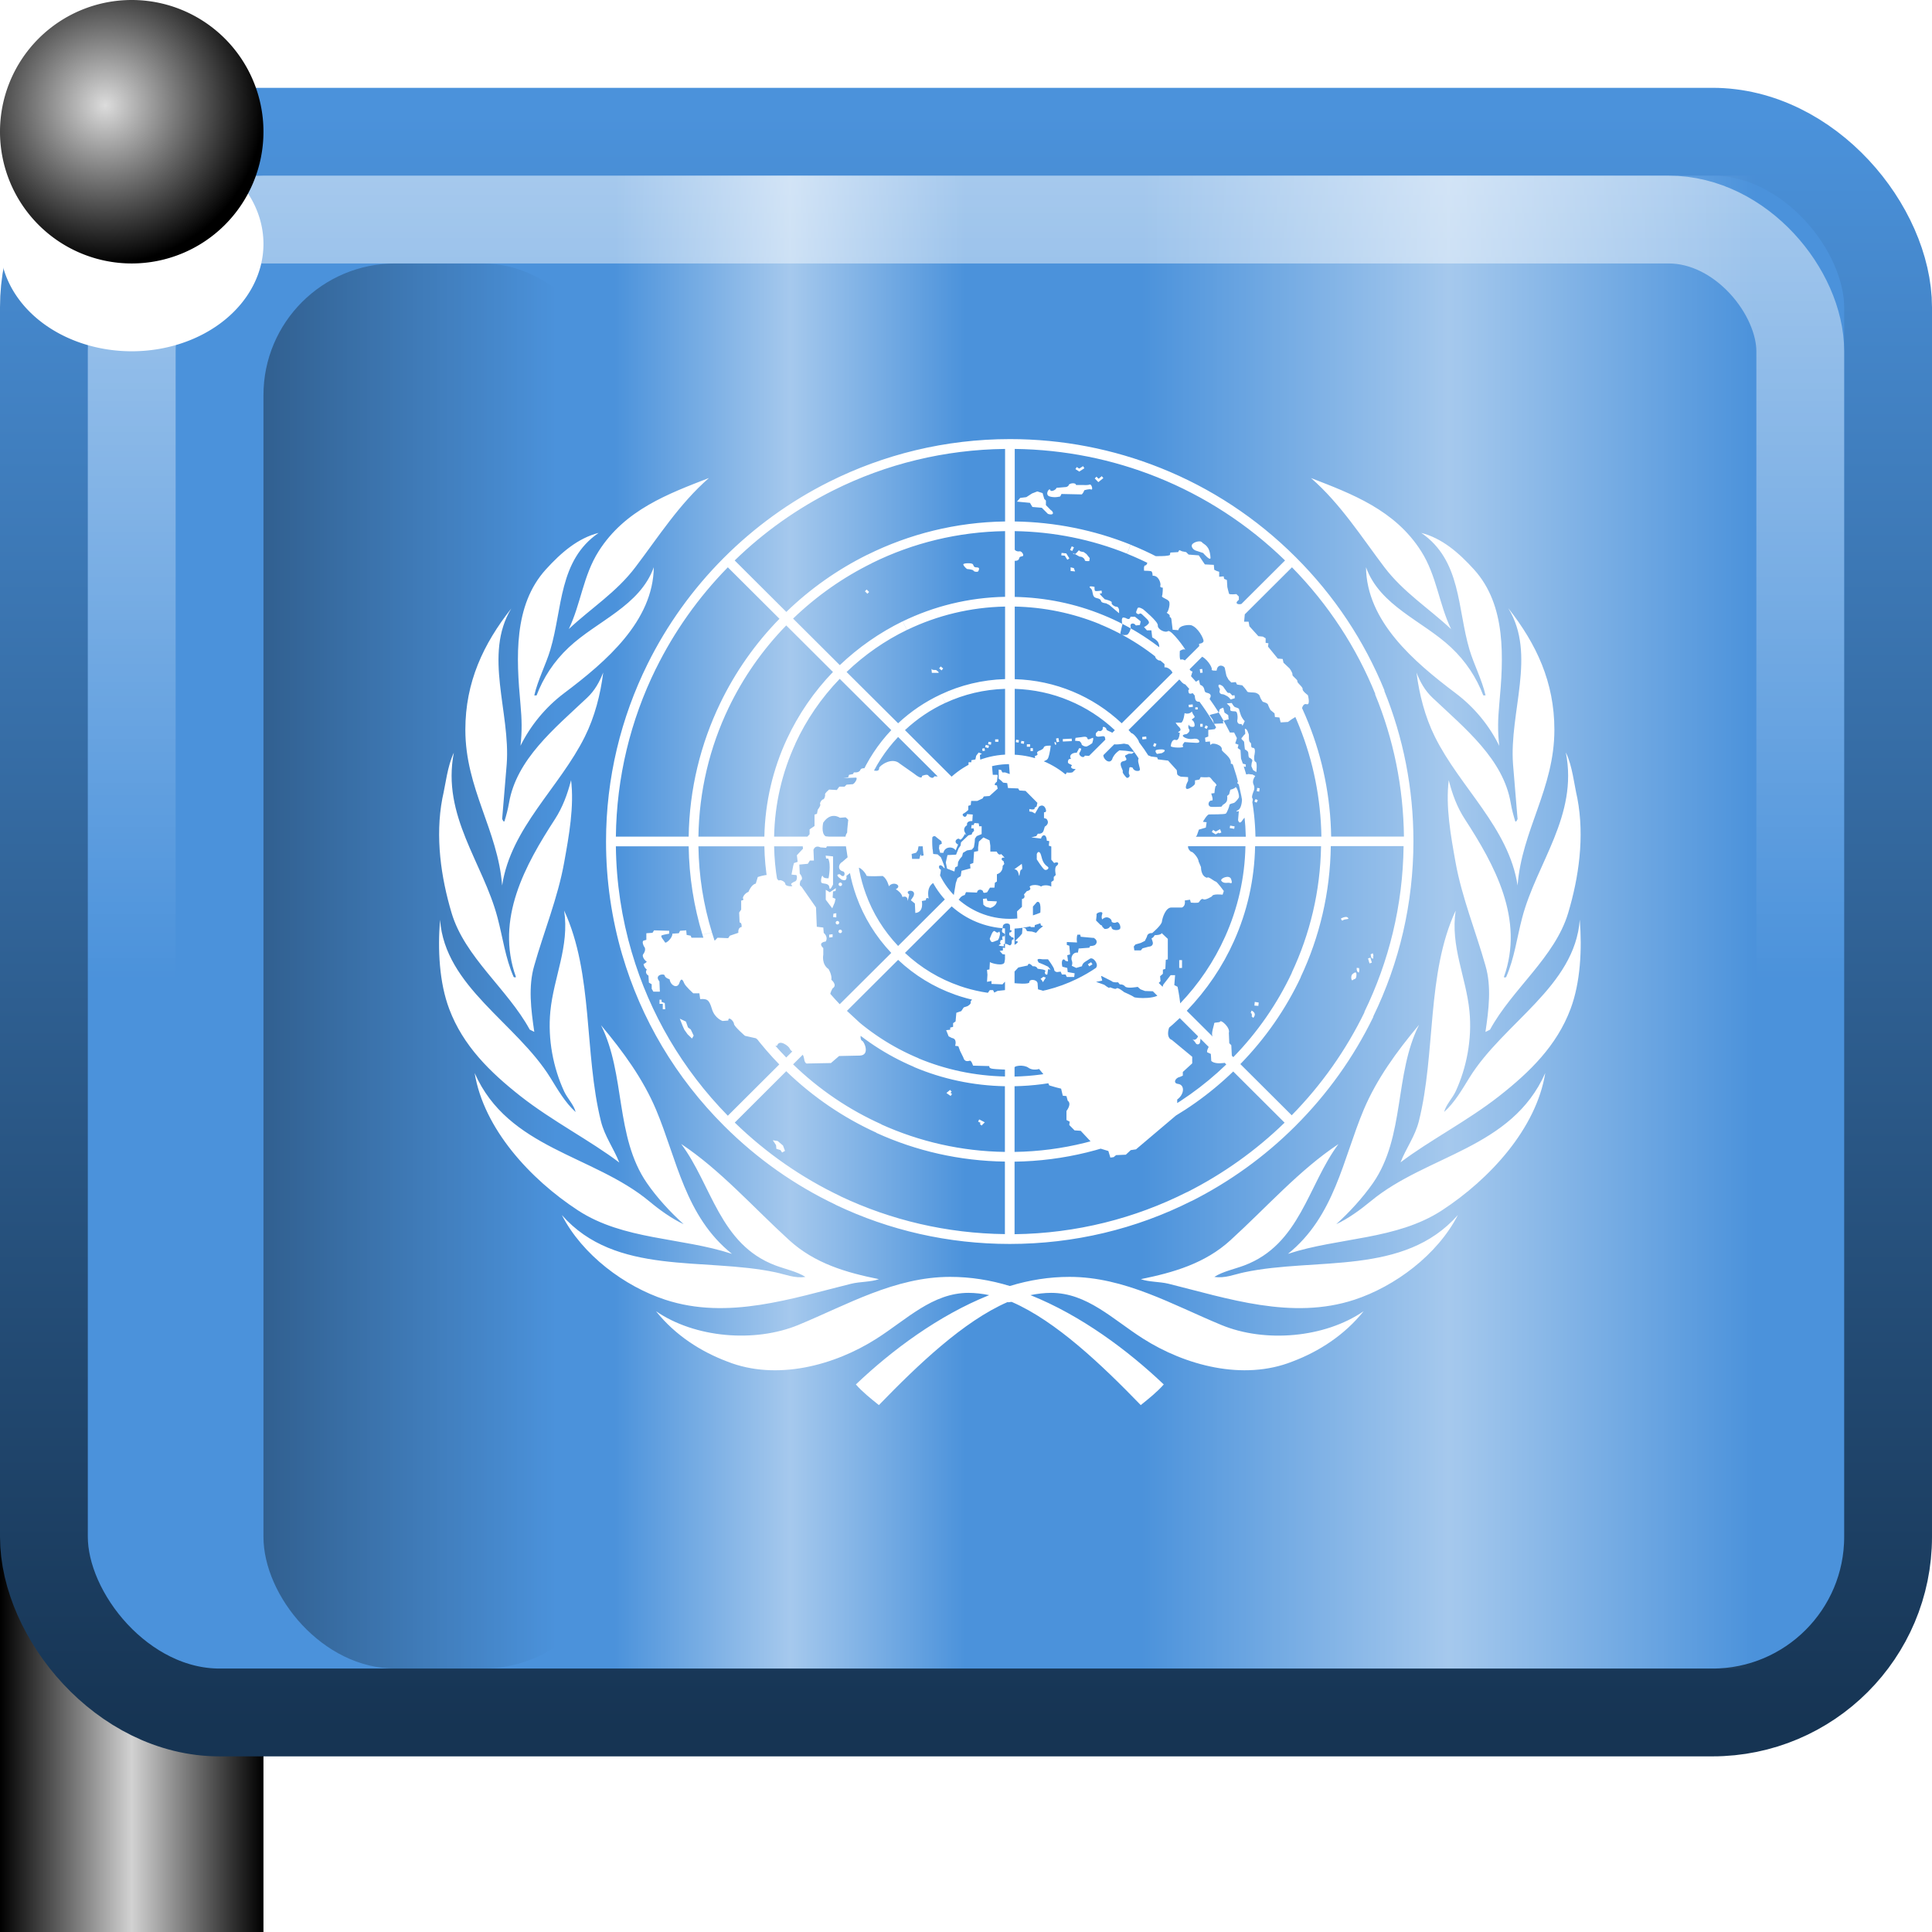
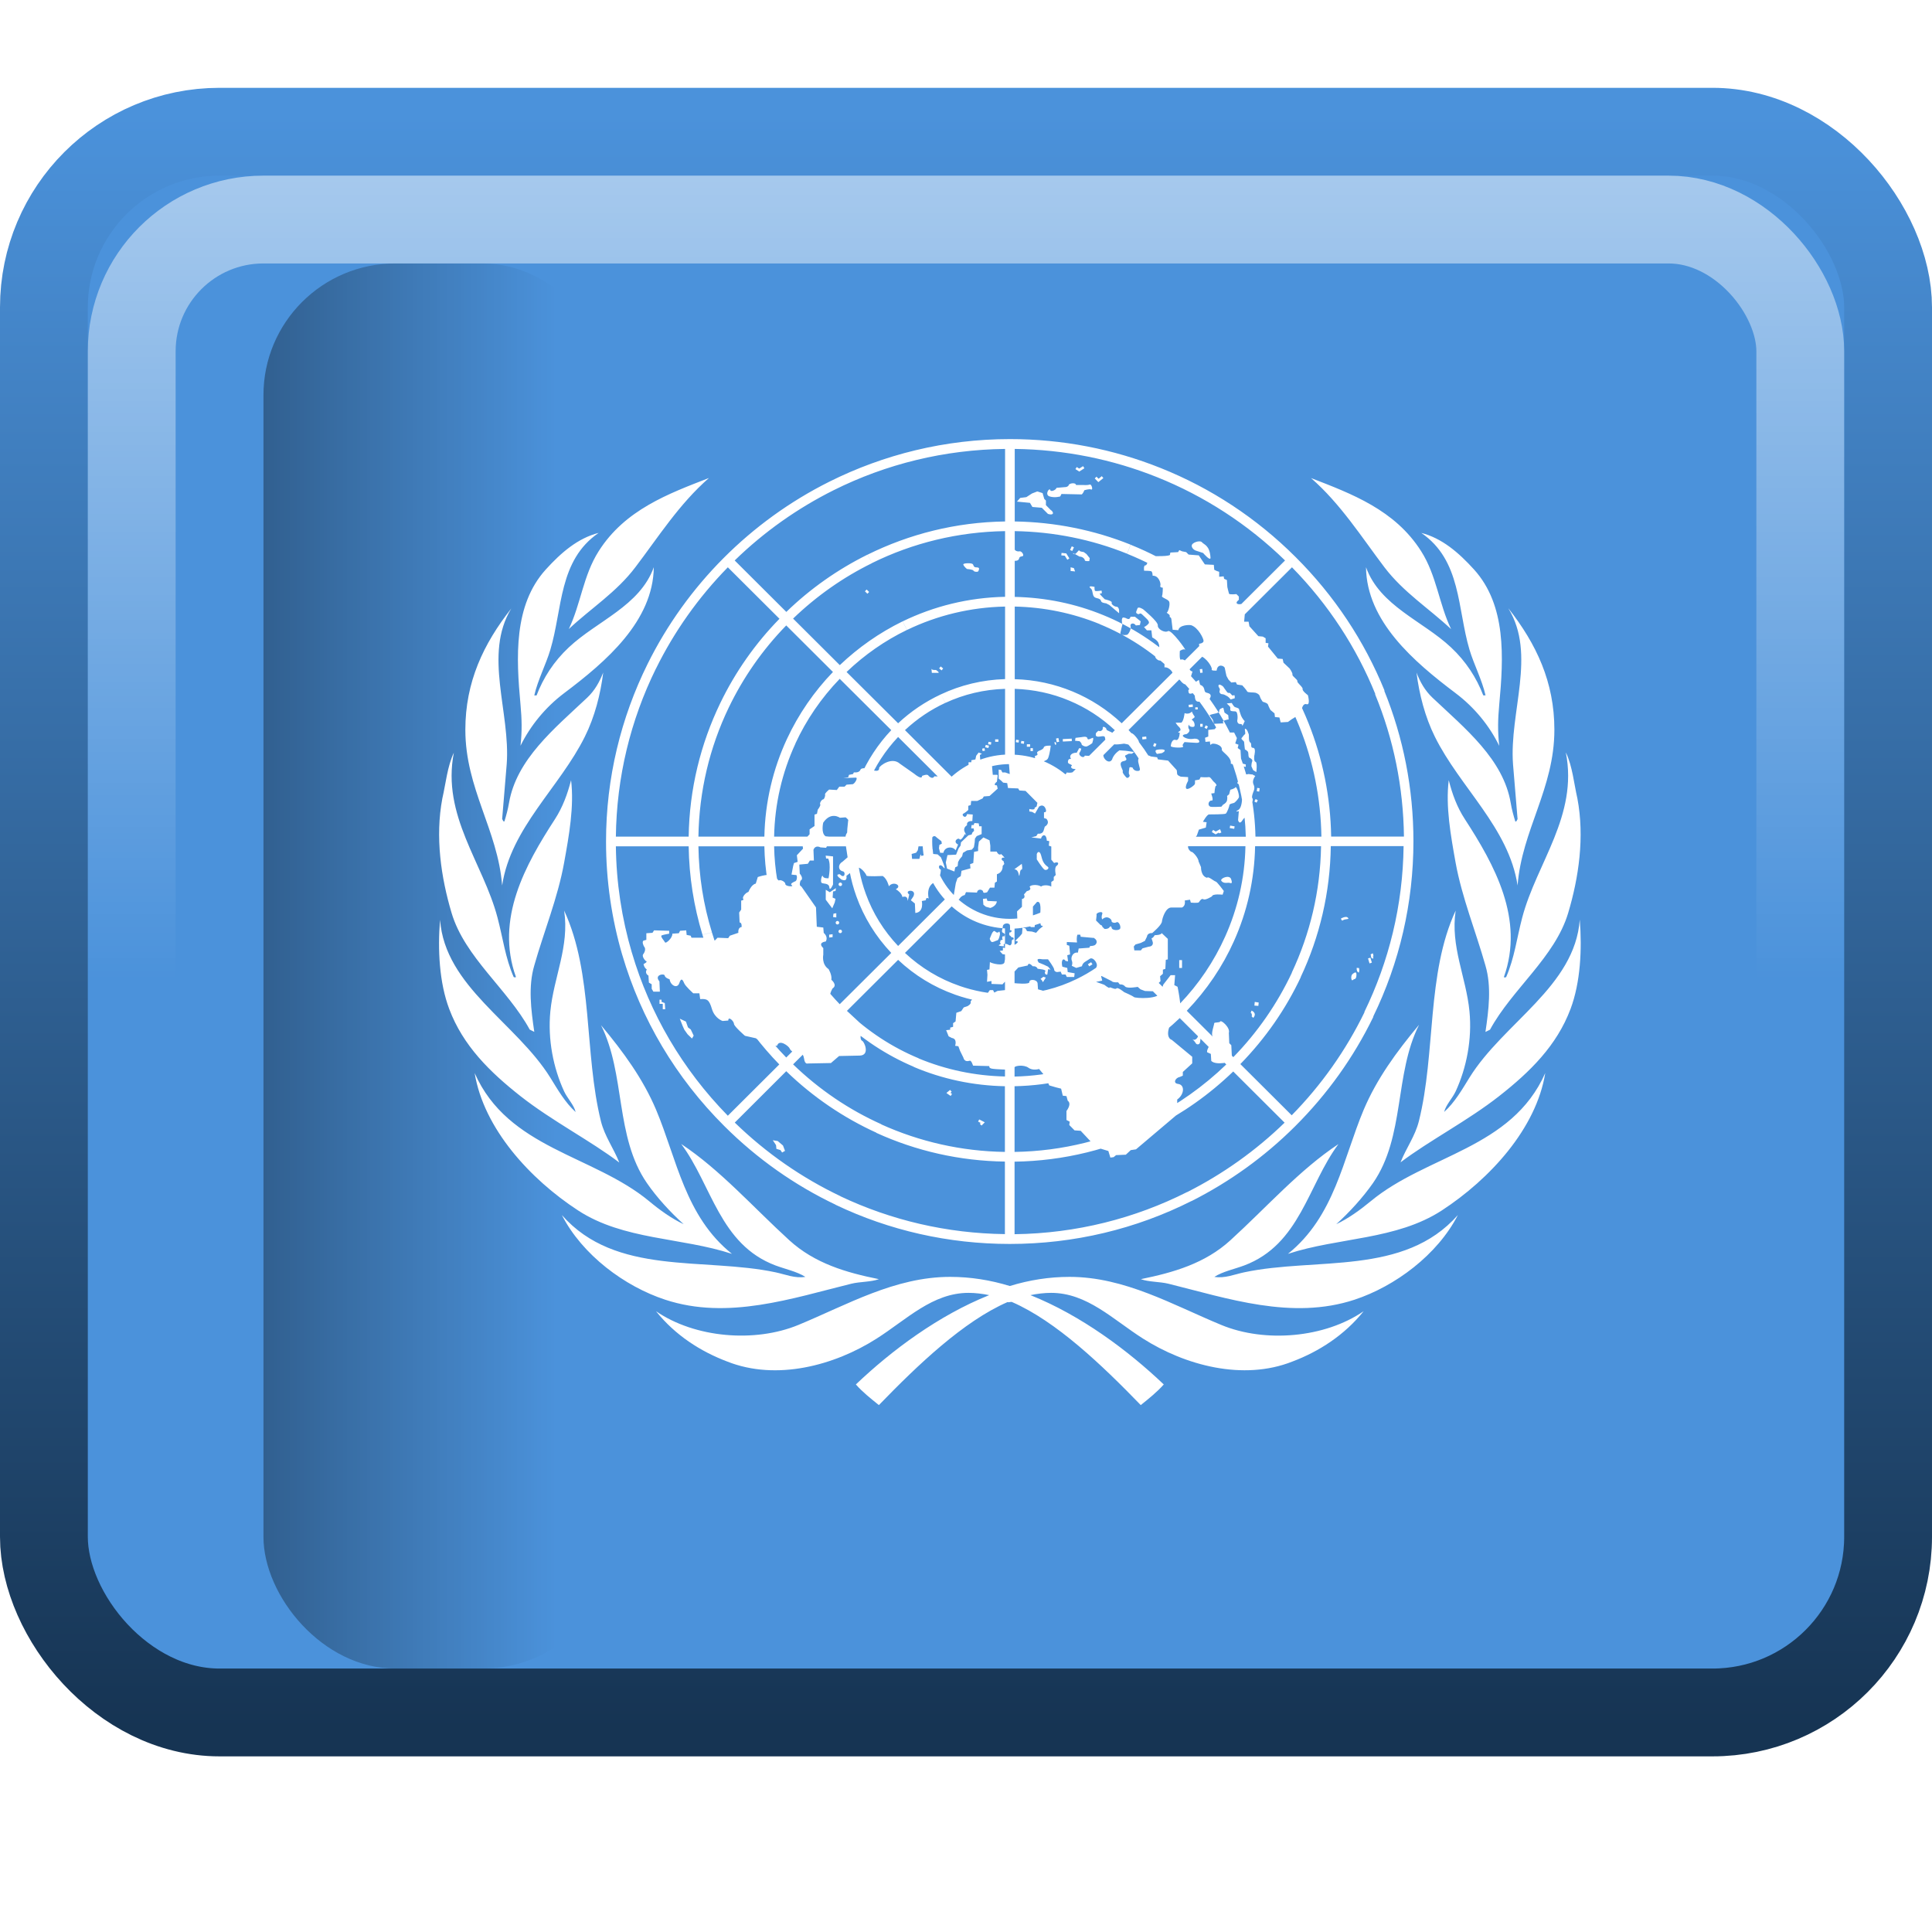
<svg xmlns="http://www.w3.org/2000/svg" xmlns:ns1="http://www.inkscape.org/namespaces/inkscape" xmlns:ns2="http://sodipodi.sourceforge.net/DTD/sodipodi-0.dtd" xmlns:xlink="http://www.w3.org/1999/xlink" viewBox="0 0 22 22" id="svg2" version="1.1" ns1:version="0.48.4 r9939" width="100%" height="100%" ns2:docname="preferences-desktop-locale22.svg">
  <ns2:namedview pagecolor="#ffffff" bordercolor="#666666" borderopacity="1" objecttolerance="10" gridtolerance="10" guidetolerance="10" ns1:pageopacity="0" ns1:pageshadow="2" ns1:window-width="1280" ns1:window-height="976" id="namedview49" showgrid="true" ns1:zoom="15.999999" ns1:cx="22.489849" ns1:cy="13.918583" ns1:window-x="0" ns1:window-y="24" ns1:window-maximized="1" ns1:current-layer="svg2" ns1:snap-bbox="true">
    <ns1:grid type="xygrid" id="grid3259" empspacing="5" visible="true" enabled="true" snapvisiblegridlinesonly="true" />
  </ns2:namedview>
  <defs id="defs4">
    <linearGradient id="linearGradient4416">
      <stop style="stop-color:black;stop-opacity:0.549;" offset="0" id="stop4420" />
      <stop id="stop4422" offset="1" style="stop-color:black;stop-opacity:0;" />
    </linearGradient>
    <linearGradient id="linearGradient4404">
      <stop style="stop-color:#dcdcdc;stop-opacity:1;" offset="0" id="stop4408" />
      <stop id="stop4410" offset="1" style="stop-color:black;stop-opacity:1;" />
    </linearGradient>
    <linearGradient id="linearGradient4338">
      <stop style="stop-color:black;stop-opacity:1;" offset="0" id="stop4340" />
      <stop id="stop4346" offset="0.5" style="stop-color:#d2d2d2;stop-opacity:1;" />
      <stop style="stop-color:black;stop-opacity:1;" offset="1" id="stop4342" />
    </linearGradient>
    <linearGradient id="linearGradient4309">
      <stop style="stop-color:white;stop-opacity:0;" offset="0" id="stop4311" />
      <stop id="stop4317" offset="0.5" style="stop-color:white;stop-opacity:0.502;" />
      <stop style="stop-color:white;stop-opacity:0;" offset="1" id="stop4313" />
    </linearGradient>
    <linearGradient ns1:collect="always" xlink:href="#linearGradient4309" id="linearGradient4321" gradientUnits="userSpaceOnUse" gradientTransform="matrix(0.583,0,0,0.472,8.917,-0.833)" x1="7" y1="24" x2="19" y2="24" />
    <linearGradient ns1:collect="always" xlink:href="#linearGradient4338" id="linearGradient4344" x1="1" y1="11" x2="4" y2="11" gradientUnits="userSpaceOnUse" gradientTransform="matrix(1,0,0,0.429,-1,1.405)" />
    <radialGradient ns1:collect="always" xlink:href="#linearGradient4404" id="radialGradient4402" cx="2.714" cy="-0.214" fx="2.714" fy="-0.214" r="2" gradientTransform="matrix(1.2,0,0,0.9,-0.657,0.393)" gradientUnits="userSpaceOnUse" />
    <linearGradient ns1:collect="always" xlink:href="#linearGradient4416" id="linearGradient3081" gradientUnits="userSpaceOnUse" gradientTransform="matrix(0.333,0,0,0.444,0.667,0.333)" x1="1" y1="24.581" x2="17" y2="24.581" />
    <linearGradient id="linearGradient4050-7-6">
      <stop id="stop4052-6-6" offset="0" style="stop-color:white;stop-opacity:0.502;" />
      <stop id="stop4054-0-3" offset="1" style="stop-color:#ffffff;stop-opacity:0;" />
    </linearGradient>
    <linearGradient ns1:collect="always" xlink:href="#linearGradient4050-7-6" id="linearGradient3892" gradientUnits="userSpaceOnUse" gradientTransform="matrix(3.251,0,0,0.45,-11.303,0.55)" x1="13.84" y1="3.293" x2="13.84" y2="23.579" />
    <linearGradient ns1:collect="always" xlink:href="#linearGradient3791-2" id="linearGradient4336-5" gradientUnits="userSpaceOnUse" gradientTransform="matrix(-0.501,0,0,0.438,23.742,-0.019)" x1="10" y1="45" x2="10" y2="3" />
    <linearGradient id="linearGradient3791-2">
      <stop style="stop-color:#163453;stop-opacity:1;" offset="0" id="stop3793-5" />
      <stop style="stop-color:#4b92db;stop-opacity:1;" offset="1" id="stop3795-8" />
    </linearGradient>
    <linearGradient ns1:collect="always" xlink:href="#linearGradient4309" id="linearGradient3806" gradientUnits="userSpaceOnUse" gradientTransform="matrix(0.333,0,0,0.472,4.667,-0.833)" x1="7" y1="24" x2="19" y2="24" />
  </defs>
-   <path style="color:black;fill:url(#linearGradient4344);fill-opacity:1;fill-rule:nonzero;stroke:url(#linearGradient3425-9);stroke-width:1;stroke-linecap:butt;stroke-linejoin:miter;stroke-miterlimit:4;stroke-opacity:1;stroke-dasharray:none;stroke-dashoffset:0;marker:none;visibility:visible;display:inline;overflow:visible;enable-background:accumulate" d="M 1,4 0,4.837 0,22 3,22 3,4.837 2,4 1,4 z" id="rect4323" ns1:connector-curvature="0" />
  <rect y="1.5" x="0.5" height="18" width="21" id="rect3894" style="color:black;fill:#4b92db;fill-opacity:1;fill-rule:nonzero;stroke:url(#linearGradient4336-5);stroke-width:1;stroke-linecap:round;stroke-linejoin:round;stroke-miterlimit:4;stroke-opacity:1;stroke-dasharray:none;stroke-dashoffset:0;marker:none;visibility:visible;display:inline;overflow:visible;enable-background:accumulate" ry="2" rx="2" />
  <rect ry="1.5" style="color:black;fill:none;stroke:url(#linearGradient3892);stroke-width:1;stroke-linecap:butt;stroke-linejoin:miter;stroke-miterlimit:4;stroke-opacity:1;stroke-dasharray:none;stroke-dashoffset:0;marker:none;visibility:visible;display:inline;overflow:visible;enable-background:accumulate" id="rect3857" width="19" height="17" x="1.5" y="2.5" rx="1.5" />
  <g style="font-size:24.414px;font-style:normal;font-variant:normal;font-weight:bold;font-stretch:normal;text-align:start;line-height:125%;letter-spacing:0px;word-spacing:0px;writing-mode:lr-tb;text-anchor:start;fill:black;fill-opacity:1;stroke:none;font-family:Century Gothic;-inkscape-font-specification:Century Gothic Bold" id="text3835" transform="translate(-382.299,-980.635)" />
-   <rect style="color:black;fill:url(#linearGradient3806);fill-opacity:1;stroke:url(#linearGradient3425-9);stroke-width:1;stroke-linecap:butt;stroke-linejoin:miter;stroke-miterlimit:4;stroke-opacity:1;stroke-dasharray:none;stroke-dashoffset:0;marker:none;visibility:visible;display:inline;overflow:visible;enable-background:accumulate" id="rect4307" width="4" height="17" x="7" y="2" />
-   <rect y="2" x="13" height="17" width="7" id="rect4319" style="color:black;fill:url(#linearGradient4321);fill-opacity:1;stroke:url(#linearGradient3425-9);stroke-width:1;stroke-linecap:butt;stroke-linejoin:miter;stroke-miterlimit:4;stroke-opacity:1;stroke-dasharray:none;stroke-dashoffset:0;marker:none;visibility:visible;display:inline;overflow:visible;enable-background:accumulate" />
  <rect y="3" x="3" height="16" width="4" id="rect4412" style="color:black;fill:url(#linearGradient3081);fill-opacity:1;stroke:url(#linearGradient3425-9);stroke-width:1;stroke-linecap:butt;stroke-linejoin:miter;stroke-miterlimit:4;stroke-opacity:1;stroke-dasharray:none;stroke-dashoffset:0;marker:none;visibility:visible;display:inline;overflow:visible;enable-background:accumulate" ry="1.5" rx="1.5" />
  <path id="path247" style="fill:white" d="m 11.27,10.691 c 0.01,-0.021 0.035,-0.113 0.063,-0.084 0.028,0.028 0.045,0 0.045,0 0,0 0.014,0.014 0.007,0.042 -0.007,0.028 -0.014,0.056 -0.031,0.06 -0.017,0.004 -0.031,0.014 -0.052,0.018 -0.021,0.004 -0.031,-0.035 -0.031,-0.035 z m 0.23,-0.035 c 0.007,-0.007 0.014,0.021 0.028,0.018 0.014,-0.004 0.021,0.025 0.007,0.025 -0.014,0 -0.014,0.018 -0.014,0.025 0,0.007 0,0.025 -0.01,0.035 -0.01,0.011 -0.021,0.004 -0.035,-0.004 -0.014,-0.007 -0.021,-0.007 -0.038,-0.007 -0.017,0 -0.004,0.028 -0.004,0.028 0,0 -0.073,-0.004 -0.059,-0.014 0.014,-0.01 0.028,-0.014 0.017,-0.021 -0.01,-0.007 0,-0.014 0,-0.028 0,-0.014 0.035,-0.007 0.024,-0.018 -0.01,-0.011 2.25e-4,-0.051 0.017,-0.028 l 0.011,-0.025 c -0.011,-0.011 -0.004,-0.014 -0.024,-0.021 -0.021,-0.007 -0.004,-0.049 -0.004,-0.049 l 0.004,-0.028 c 0.007,-0.035 0.076,-0.039 0.08,-0.007 0.004,0.032 0,0.053 0,0.053 l 0.021,0.007 c 0,0 -0.004,0.021 -0.021,0.021 -0.017,0 0,0.01 -0.01,0.021 l 0.011,0.018 z m 2.57,-1.691 c -0.019,0.019 -0.06,0.028 -0.06,0.028 l -0.014,0.052 -0.023,0.019 c 0,0 0.005,0.014 0,0.047 -0.005,0.033 -0.046,0.052 -0.046,0.052 l -0.019,0.023 c 0,0 -0.112,0.006 -0.125,0 -0.042,-0.019 -0.014,-0.075 0.014,-0.07 0.028,0.005 -0.005,-0.08 -0.005,-0.08 l 0.037,-0.005 c 0,0 0.005,-0.084 0.019,-0.084 0.014,0 -0.005,-0.028 -0.023,-0.042 -0.019,-0.014 -0.042,-0.061 -0.06,-0.056 -0.019,0.005 -0.093,0 -0.093,0 l -0.014,0.028 -0.051,0.009 c 0,0 0.004,0.036 -0.004,0.047 -0.028,0.033 -0.135,0.103 -0.088,-0.014 l 0.014,-0.028 v -0.042 l -0.083,-0.005 c 0,0 -0.042,-0.014 -0.042,-0.033 0,-0.019 -0.005,-0.042 -0.005,-0.042 l -0.098,-0.108 -0.116,-0.014 -0.009,-0.024 -0.07,-0.009 c -0.084,-0.042 -0.158,-0.005 -0.144,0.066 0.014,0.07 0.037,0.099 -0.009,0.099 -0.046,0 -0.056,-0.038 -0.056,-0.038 0,0 -0.037,-0.014 -0.037,0.005 0,0.019 -0.014,0.056 0,0.075 0.014,0.019 -0.019,0.047 -0.033,0.033 -0.014,-0.014 -0.051,-0.056 -0.042,-0.07 0.009,-0.014 -0.065,-0.103 0.009,-0.117 0.074,-0.014 -0.005,-0.056 0.023,-0.066 l 0.037,-0.019 h 0.037 l 0.023,-0.019 -0.06,-0.009 -0.037,-0.005 -0.07,-0.005 c -0.07,0.047 -0.083,0.103 -0.083,0.103 -0.037,0.07 -0.125,-0.028 -0.093,-0.066 0.032,-0.038 -0.102,-0.005 -0.125,0.014 -0.023,0.019 -0.093,0.009 -0.093,0.009 -0.014,0.042 -0.079,-0.005 -0.06,-0.033 0.019,-0.028 0.019,-0.047 0.019,-0.047 l -0.023,-0.005 -0.028,0.052 c -0.065,0 -0.084,0.037 -0.07,0.061 0.014,0.023 -0.019,-0.005 -0.028,0.028 -0.009,0.033 0.005,0.033 0.033,0.047 0.028,0.014 -0.014,0.014 0.005,0.037 0.019,0.024 0.074,0 0.042,0.033 -0.032,0.033 -0.097,0.019 -0.097,0.019 -0.005,0.042 -0.093,0.033 -0.102,0.019 -0.009,-0.014 -0.079,-0.099 -0.079,-0.099 l -0.088,-0.005 c -0.009,-0.066 0.042,-0.033 0.06,-0.084 0.019,-0.052 0.028,-0.136 0.028,-0.136 0,0 -0.074,-0.005 -0.079,0.019 -0.005,0.023 -0.051,0.038 -0.051,0.038 0,0 -0.037,0.014 -0.023,0.033 0.014,0.019 -0.028,0.028 -0.028,0.028 0,0 0.007,0.03 -0.005,0.042 -0.037,0.038 -0.13,0.005 -0.144,-0.009 l -0.056,-0.023 -0.056,-0.038 -0.065,0.028 -0.019,0.019 h -0.07 l -0.005,0.056 0.125,0.014 0.009,0.116 -0.051,-0.018 h -0.033 l -0.014,-0.028 -0.028,-0.005 v 0.103 l 0.028,0.023 0.023,0.023 0.046,0.005 0.009,0.056 0.116,0.005 0.014,0.023 0.07,0.005 0.135,0.136 -0.009,0.042 -0.023,0.014 c 0.009,0.033 -0.06,0.014 -0.06,0.014 v 0.028 l 0.032,0.005 0.033,0.019 0.046,-0.08 c 0.051,-0.033 0.074,0.014 0.079,0.042 0.005,0.028 -0.023,0.023 -0.023,0.023 v 0.066 l 0.028,0.009 c 0.046,0.056 -0.019,0.089 -0.019,0.089 l -0.014,0.047 c -0.014,0.042 -0.065,0.033 -0.065,0.033 l -0.018,0.028 -0.056,0.014 0.11,0.014 c 0.01,-0.038 0.038,-0.047 0.052,-0.028 0.014,0.019 0.014,0.052 0.014,0.052 l 0.028,0.005 -0.005,0.052 0.028,0.009 v 0.15 l 0.032,0.038 c 0.056,-0.023 0.056,0.014 0.028,0.033 -0.028,0.019 -0.009,0.103 -0.009,0.103 l -0.023,0.023 v 0.038 l -0.028,0.019 v 0.052 c -0.046,-0.023 -0.102,-0.014 -0.116,0 -0.042,-0.028 -0.13,-0.019 -0.13,0.005 0.028,0.038 -0.032,0.047 -0.032,0.047 l -0.033,0.038 c 0.023,0.047 -0.023,0.052 -0.023,0.052 v 0.089 l -0.056,0.052 0.005,0.122 c 0,0.033 0.07,0.037 0.083,0.019 0.014,-0.019 0.07,0.038 0.07,0.038 h 0.042 l 0.009,-0.084 -0.028,-0.014 v -0.136 l 0.046,-0.052 c 0.056,-0.019 0.037,0.122 0.037,0.136 0.005,0.052 0.028,0.047 0.051,0.037 0.046,-0.019 0.009,0.052 -0.028,0.047 -0.037,-0.005 -0.014,0.047 -0.014,0.047 l 0.023,0.009 -0.042,0.033 -0.037,0.042 -0.047,-0.014 -0.056,-0.005 -0.019,-0.033 -0.033,-0.005 -0.005,0.066 -0.023,0.028 -0.056,0.056 c 0.074,0 -0.009,0.051 -0.028,0.051 0.042,0.014 -0.005,0.056 -0.111,0.024 v 0.033 l -0.037,0.005 0.033,0.037 0.037,0.005 -0.014,0.08 c 0,0.061 -0.153,0.019 -0.167,0.005 l -0.005,0.084 -0.028,0.005 0.005,0.056 -0.005,0.08 0.051,-0.009 v 0.033 l 0.125,0.005 0.181,-0.192 0.107,-0.023 c 0.009,-0.047 0.056,0.009 0.056,0.009 0.046,-0.005 0.056,0.028 0.056,0.028 l 0.06,0.009 c 0.051,0.014 0.02,0.019 0.023,0.038 0.005,0.028 0.028,0.019 0.028,0.019 l 0.009,-0.061 0.028,0.005 -0.028,-0.033 -0.051,-0.024 -0.056,-0.023 c -0.037,-0.052 0.009,-0.042 0.046,-0.037 h 0.06 c 0,0 0.07,0.094 0.07,0.117 0,0.024 0.032,0.028 0.032,0.028 l 0.042,-0.005 0.014,0.033 h 0.042 l 0.014,0.028 h 0.084 l 0.005,-0.042 -0.079,-0.014 -0.005,-0.047 -0.056,-0.014 c -0.019,-0.08 0.014,-0.103 0.037,-0.066 l 0.028,0.005 -0.009,-0.07 0.032,-0.009 -0.009,-0.099 -0.028,-0.009 v -0.033 l 0.116,0.005 c -0.009,-0.061 0.005,-0.089 0.005,-0.089 h 0.032 l 0.005,0.024 0.142,0.013 0.1,-0.115 c -0.005,-0.009 0.01,-0.014 -9.28e-4,-0.025 -0.014,-0.014 -0.033,0 -0.056,-0.014 -0.023,-0.014 0,-0.094 -0.005,-0.113 -0.005,-0.019 0.079,-0.047 0.065,-0.005 -0.014,0.042 0,0.061 0,0.061 0.06,-0.056 0.111,0.005 0.107,0.019 -0.005,0.014 0.032,0.028 0.056,0.014 0.023,-0.014 0.051,0.042 0.042,0.07 -0.009,0.028 -0.093,0.024 -0.097,-0.005 -0.005,-0.028 -0.019,-0.019 -0.028,-0.005 -0.009,0.014 -0.051,0.023 -0.074,0.009 -0.005,-0.003 -0.007,-0.005 -0.008,-0.007 l -0.1,0.115 0.006,7.04e-4 c 0.056,0.033 0.028,0.075 0.009,0.084 -0.019,0.009 -0.051,0.009 -0.051,0.009 l -0.009,0.019 -0.121,0.009 -0.009,0.047 c -0.06,-0.009 -0.083,0.056 -0.07,0.089 0.014,0.033 0,0.061 0,0.061 l 0.051,0.024 0.065,-0.019 c 0.009,-0.047 0.051,-0.056 0.088,-0.084 0.037,-0.028 0.097,0.051 0.079,0.089 -0.019,0.037 -0.019,0.052 -0.019,0.052 l 0.005,0.042 -0.046,0.019 -0.037,0.019 -0.005,0.023 H 12.265 l -0.023,0.023 -0.06,0.005 -0.019,0.028 -0.042,0.005 c 0,0 -0.07,0.033 -0.042,0.07 0.028,0.038 -0.116,0.033 -0.148,-0.019 -0.009,0.047 -0.06,0.005 -0.06,0.005 l -0.051,-0.014 -0.005,-0.07 c -0.009,-0.047 -0.097,-0.047 -0.093,-0.014 0.005,0.033 -0.167,0.014 -0.167,0.014 l -0.056,0.027 -0.051,0.029 -0.005,0.023 -0.084,0.009 -0.037,0.019 -0.014,-0.028 h -0.037 l -0.037,0.052 c -0.097,0.005 -0.19,0.061 -0.181,0.084 0.009,0.023 -0.037,0.047 -0.037,0.047 l -0.042,0.014 -0.028,0.042 -0.056,0.019 -0.009,0.099 -0.028,0.019 v 0.042 l -0.033,0.009 v 0.024 l -0.046,0.005 0.028,0.07 0.037,0.019 c 0.065,0.009 0.037,0.089 0.037,0.089 l 0.037,0.005 0.019,0.052 0.037,0.075 c 0.014,0.056 0.056,0.042 0.074,0.038 0.019,-0.005 0.037,0.056 0.037,0.056 l 0.186,0.005 c 0,0 -0.009,0.019 0.023,0.028 0.032,0.009 0.246,0.019 0.255,0.005 -0.009,-0.042 0.116,-0.052 0.167,-0.014 0.051,0.037 0.121,0.014 0.121,0.014 l 0.07,0.084 0.046,0.103 0.079,0.023 0.056,0.014 0.019,0.08 0.042,0.005 0.014,0.052 c 0.051,0.037 -0.014,0.117 -0.014,0.117 v 0.103 l 0.037,0.019 -0.005,0.038 0.06,0.061 0.07,0.005 0.176,0.188 0.139,0.042 0.023,0.075 0.037,-0.005 0.028,-0.023 0.111,-0.005 0.056,-0.052 0.06,-0.009 0.515,-0.436 -0.046,-0.028 v -0.103 c 0.084,-0.061 0.088,-0.169 0.009,-0.178 -0.06,-0.007 -0.032,-0.07 0.023,-0.08 l 0.032,-0.014 v -0.042 l 0.107,-0.098 v -0.075 l -0.232,-0.192 c -0.102,-0.037 0,-0.263 0.07,-0.258 0.07,0.005 -0.005,-0.347 -0.005,-0.347 l -0.037,-0.019 0.009,-0.113 h -0.051 l -0.084,0.108 -0.023,0.075 c -0.009,0.099 -0.297,0.08 -0.311,0.066 -0.014,-0.014 -0.111,-0.056 -0.111,-0.056 0,0 -0.074,-0.061 -0.088,-0.042 -0.014,0.019 -0.079,-0.024 -0.079,-0.009 0,0.014 -0.06,-0.033 -0.06,-0.033 l -0.093,-0.033 0.07,-0.014 -0.014,-0.056 0.121,0.061 c 0.014,0.019 0.074,0.014 0.074,0.014 l 0.019,0.024 c 0,0 0.037,-0.005 0.06,0.023 0.023,0.028 0.144,0.005 0.144,0.005 l 0.032,0.028 0.051,0.019 0.144,0.005 0.005,-0.089 0.028,-0.028 -0.005,-0.056 0.032,-0.028 v -0.047 l 0.028,-0.009 0.005,-0.103 0.023,-0.005 V 10.691 l -0.07,-0.066 c -0.005,0.024 -0.079,0.024 -0.079,0.024 0,0 -0.019,0.033 -0.032,0.033 -0.014,0 0.019,0.042 0.009,0.07 -0.009,0.028 -0.046,0.028 -0.046,0.028 l -0.07,0.019 -0.019,0.023 h -0.074 l -0.009,-0.061 0.083,-0.024 0.046,-0.023 0.023,-0.047 c 0.005,-0.047 0.06,-0.042 0.06,-0.042 0,0 0.107,-0.089 0.111,-0.131 0.005,-0.042 0.042,-0.16 0.107,-0.16 h 0.121 c 0.046,-0.019 0.032,-0.08 0.032,-0.08 l 0.06,-0.009 0.009,0.033 c 0,0 0.084,0.009 0.093,-0.005 0.009,-0.014 0.028,-0.047 0.051,-0.033 0.023,0.014 0.097,-0.033 0.097,-0.033 0.005,-0.033 0.121,-0.019 0.121,-0.019 l 0.014,-0.042 c 0,0 -0.079,-0.108 -0.093,-0.108 -0.014,0 -0.088,-0.066 -0.097,-0.042 -0.074,-0.019 -0.07,-0.122 -0.07,-0.122 l -0.028,-0.066 c 0,-0.038 -0.07,-0.117 -0.084,-0.108 -0.07,-0.052 -0.019,-0.113 0,-0.117 0.019,-0.005 0.065,-0.07 0.065,-0.07 l 0.023,-0.066 0.079,-0.023 0.009,-0.061 -0.042,-0.005 c 0,0 0.046,-0.084 0.07,-0.084 0.023,0 0.176,0 0.19,-0.009 0.014,-0.009 0.042,-0.084 0.042,-0.098 0,-0.014 0.037,-0.019 0.051,-0.024 0.014,-0.005 0.046,-0.042 0.056,-0.061 0.009,-0.019 -0.023,-0.136 -0.042,-0.117 z m 1.285,1.499 c -0.001,-0.009 -0.007,-0.016 -0.015,-0.02 -0.021,-0.009 -0.055,0.006 -0.072,0.017 l 0.015,0.023 c 0.018,-0.012 0.041,-0.018 0.046,-0.015 -4.33e-4,-1.68e-4 -0.001,-0.001 -0.001,-0.001 l 0.028,-0.005 z m 0.122,0.56 -0.028,-0.003 c -0.002,0.022 0.003,0.049 0.025,0.054 l 0.005,-0.028 c 1.96e-4,0 4.34e-4,1.67e-4 4.93e-4,1.67e-4 -0.002,-0.002 -0.004,-0.013 -0.003,-0.024 z m 0.101,-0.111 c 0.007,0.029 0.017,0.057 0.018,0.058 l 0.026,-0.01 c -1.95e-4,-2.51e-4 -0.01,-0.028 -0.017,-0.055 l -0.027,0.007 z m 0.062,-0.023 c -3.61e-4,-9.3e-4 -5.38e-4,-0.004 -8.65e-4,-0.006 -5.39e-4,-0.008 -0.002,-0.018 -0.007,-0.029 l -0.025,0.013 c 0.003,0.006 0.004,0.013 0.004,0.019 7.63e-4,0.008 0.002,0.018 0.009,0.024 0.005,0.004 0.011,0.005 0.019,0.003 l -0.005,-0.027 c 0.002,3.31e-4 0.005,0.002 0.005,0.004 z m -0.236,0.199 c 0.02,-0.013 0.045,-0.035 0.042,0.018 -0.004,0.053 -0.024,0.035 -0.042,0.053 -0.017,0.018 -0.028,-0.053 0,-0.07 z m -1.12,0.362 0.004,-0.042 0.045,0.007 -0.004,0.038 z m 0.003,0.092 c -0.006,-0.024 -0.033,-0.034 -0.036,-0.035 l -0.009,0.027 v -1.66e-4 c 0.002,8.46e-4 0.005,0.003 0.009,0.005 l 0.006,0.024 c -0.002,0.003 -0.004,0.006 -0.006,0.008 l 0.02,0.019 c 0.015,-0.017 0.02,-0.033 0.017,-0.048 z m -3.468,0.868 -0.028,0.023 -0.014,0.012 0.015,0.011 0.033,0.023 0.016,-0.023 -0.018,-0.013 0.014,-0.012 z m 0.331,0.336 -0.012,0.025 0.029,0.015 -0.01,0.01 0.02,0.02 0.023,-0.023 0.014,-0.014 -0.017,-0.009 z m -1.301,-6.014 0.02,-0.02 0.028,0.028 -0.02,0.02 z m 0.845,0.878 0.018,-0.022 0.028,0.023 -0.018,0.022 z m -0.088,-0.001 0.005,0.052 h 0.07 c 0.028,0 -0.023,-0.033 -0.023,-0.033 0,0 -0.056,0.005 -0.051,-0.019 z m 1.528,-1.309 -0.046,-0.005 -0.003,0.028 0.04,0.004 0.029,0.046 0.023,-0.015 -0.032,-0.052 -0.004,-0.006 z m 0.127,-0.983 -0.015,0.024 0.037,0.023 0.007,0.005 0.007,-0.005 0.051,-0.033 -0.015,-0.024 -0.044,0.028 z m 0.249,0.134 -0.024,-0.024 -0.02,0.02 0.032,0.033 0.009,0.009 0.01,-0.008 0.047,-0.038 -0.018,-0.022 z m -1.541,0.976 c -0.004,-0.017 0.093,-0.019 0.107,-0.005 0.014,0.014 0.005,0.038 0.046,0.038 0.042,0 0.023,0.028 0.019,0.042 -0.005,0.014 -0.051,0.009 -0.056,-0.005 -0.005,-0.014 -0.074,-0.019 -0.074,-0.019 0,0 -0.037,-0.028 -0.042,-0.052 z m 0.533,-0.053 c 0.071,0.023 0.097,0.006 0.102,-0.013 0.005,-0.019 0.009,-0.023 0.037,-0.028 0.028,-0.005 -0.005,-0.061 -0.032,-0.056 -0.028,0.005 -0.056,-0.009 -0.06,-0.033 -0.005,-0.023 -0.051,-0.084 -0.056,-0.037 -0.005,0.047 -0.032,0.047 -0.028,0.08 0.005,0.033 0.019,0.082 0.037,0.088 z m 0.459,-0.792 c -0.01,-0.041 -0.07,0.052 -0.009,0.07 0.06,0.019 0.121,0 0.121,0 l 0.014,-0.028 0.232,0.005 c 0.019,-0.019 0.028,-0.047 0.028,-0.047 0,0 0.056,-0.019 0.079,-0.009 0.023,0.009 0.005,-0.066 -0.019,-0.056 -0.023,0.009 -0.07,0.005 -0.07,0.005 h -0.084 c -0.005,-0.033 -0.079,-0.019 -0.083,0 -0.005,0.019 -0.032,0.023 -0.032,0.023 l -0.107,0.009 c -0.009,0.028 -0.065,0.047 -0.07,0.028 z m 0.009,0.23 -0.06,-0.061 v -0.052 l -0.019,-0.019 -0.019,-0.066 -0.06,-0.019 -0.06,0.023 -0.065,0.042 -0.07,0.009 -0.037,0.042 0.148,0.014 0.028,0.047 0.107,0.009 0.07,0.07 c 0.06,0.019 0.074,-0.009 0.037,-0.042 z m 0.24,0.461 -0.025,-0.011 0.019,-0.042 0.025,0.011 z m 1.361,-0.057 c -0.007,-0.037 0.093,-0.07 0.116,-0.042 0.023,0.028 0.088,0.033 0.097,0.174 0.003,0.05 -0.084,-0.052 -0.084,-0.052 l -0.07,-0.023 c -0.037,-0.009 -0.056,-0.033 -0.06,-0.056 z m -0.487,0.122 c -0.014,0.041 -0.019,0.099 -0.042,0.099 -0.023,0 -0.014,0.061 -0.014,0.061 0,0 0.06,0 0.079,0.005 0.018,0.005 0.018,0.052 0.018,0.052 0.07,-0.005 0.097,0.089 0.088,0.113 -0.009,0.023 0.028,0.023 0.028,0.023 0,0 0,0.075 -0.009,0.094 -0.009,0.019 0.06,0.033 0.079,0.061 0.019,0.028 -0.009,0.122 -0.023,0.127 -0.014,0.005 0.037,0.019 0.032,0.042 -0.005,0.023 0.014,0 0.019,0.038 0.005,0.037 0.014,0.117 0.014,0.117 l 0.065,0.005 c 0.009,-0.061 0.129,-0.063 0.148,-0.056 0.079,0.028 0.139,0.15 0.139,0.178 0,0.028 -0.051,0.033 -0.051,0.033 l 0.009,0.136 c 0.079,0.023 0.144,0.136 0.135,0.155 -0.009,0.019 0.056,0.014 0.056,0.014 0.009,-0.085 0.088,-0.056 0.093,-0.028 0.005,0.028 0.019,0.089 0.019,0.089 l 0.023,0.042 0.032,0.033 0.051,-0.005 0.014,0.028 0.06,0.009 c 0,0 0.051,0.056 0.056,0.07 0.005,0.014 0.074,0.009 0.093,0.014 0.019,0.005 0.046,0.019 0.051,0.042 0.005,0.023 0.033,0.061 0.033,0.061 0,0 0.056,0.014 0.06,0.033 0.005,0.019 0.028,0.061 0.028,0.061 l 0.046,0.038 0.005,0.042 0.051,0.005 0.014,0.056 0.083,-0.005 0.046,-0.033 c 0.06,-0.033 0.102,-0.075 0.107,-0.094 0.005,-0.019 0.014,-0.089 0.06,-0.075 0.046,0.014 0.014,-0.103 0.014,-0.103 0,0 -0.065,-0.047 -0.06,-0.07 0.005,-0.023 -0.065,-0.07 -0.06,-0.089 0.005,-0.019 -0.06,-0.056 -0.056,-0.075 0.005,-0.019 -0.032,-0.07 -0.032,-0.07 l -0.07,-0.066 -0.009,-0.042 -0.056,-0.005 -0.111,-0.136 0.005,-0.038 -0.032,-0.005 v -0.052 l -0.032,-0.019 -0.051,-0.005 -0.102,-0.113 -0.009,-0.052 h -0.051 l 0.009,-0.099 c 0.033,-0.042 0.014,-0.122 0.014,-0.122 0,0 -0.065,0.033 -0.097,0.019 -0.033,-0.014 0.014,-0.047 0.014,-0.047 V 6.793 l -0.028,-0.028 c 0,0 -0.079,0.009 -0.084,-0.005 -0.005,-0.014 -0.019,-0.075 -0.019,-0.075 l -0.005,-0.08 -0.032,-0.014 -0.005,-0.028 -0.051,0.005 V 6.511 l -0.028,-0.009 -0.028,-0.014 -0.005,-0.056 -0.102,-0.005 -0.032,-0.047 -0.037,-0.056 -0.116,-0.009 -0.028,-0.028 -0.046,-0.009 -0.032,-0.014 -0.014,0.023 -0.088,0.005 -0.005,0.028 c -0.046,0.023 -0.232,0.005 -0.237,0.019 z M 12.228,6.31 c -0.048,-0.037 0.065,0.028 0.065,0.028 0.037,0 0.06,0.028 0.06,0.042 0,0.014 0.051,0.009 0.051,0.009 l 0.005,-0.033 -0.037,-0.047 -0.032,-0.023 c 0,0 -0.051,-0.005 -0.051,-0.019 -2.1e-5,-0.014 -0.042,0.056 -0.06,0.042 z m 1.5e-4,0.159 -0.037,-0.009 0,0.042 0.051,0.005 z m 0.515,0.516 v -0.038 c 0,0 -0.005,-0.038 -0.028,-0.038 -0.023,0 -0.065,-0.028 -0.056,-0.047 0.009,-0.019 -0.079,-0.038 -0.079,-0.038 0,0 -0.079,-0.075 -0.051,-0.066 0.028,0.009 0.014,-0.033 0.014,-0.033 0,0 -0.056,0.009 -0.07,0.005 -0.014,-0.005 -0.009,-0.047 -0.009,-0.047 0,0 -0.056,-0.014 -0.056,0 0,0.014 0.019,0.014 0.028,0.042 0.009,0.028 0.005,0.075 0.047,0.084 0.042,0.009 0.051,0.019 0.056,0.038 0.005,0.019 0.056,0.023 0.056,0.023 l 0.037,0.019 0.111,0.094 z m 0.037,0.127 c -0.005,-0.019 -0.014,-0.085 0.014,-0.08 0.028,0.005 0.009,0 0.042,0.014 0.032,0.014 0.037,-0.023 0.037,-0.023 h 0.051 l 0.065,0.052 -0.009,0.042 -0.046,0.005 c -0.023,-0.037 -0.07,-0.023 -0.06,0.009 0.009,0.033 -0.023,0.094 -0.042,0.098 -0.019,0.005 -0.079,0.005 -0.074,-0.023 0.005,-0.028 0.023,-0.094 0.023,-0.094 z m 0.766,0.638 0.033,-0.103 c -0.046,-0.009 -0.037,-0.061 -0.037,-0.061 -0.005,-0.042 -0.07,-0.089 -0.093,-0.075 -0.023,0.014 -0.014,-0.099 -0.014,-0.099 0,0 0.042,-0.028 0.06,-0.014 0.019,0.014 -0.158,-0.235 -0.195,-0.211 -0.037,0.023 -0.121,-0.023 -0.116,-0.066 0.005,-0.042 -0.167,-0.183 -0.167,-0.183 0,0 -0.056,-0.037 -0.065,-0.009 -0.009,0.028 -0.028,0.047 0,0.061 0.028,0.014 0.023,-0.023 0.056,0.009 0.032,0.033 0.093,0.075 0.07,0.103 -0.023,0.028 -0.051,0.038 -0.051,0.038 l 0.033,0.038 h 0.051 l 0.009,0.08 c 0,0 0.056,0.028 0.07,0.061 0.014,0.033 0.014,0.052 0,0.07 -0.014,0.019 -0.042,0.052 -0.037,0.084 0.005,0.033 0.042,0.047 0.042,0.047 l 0.037,0.005 0.028,0.014 v 0.061 c 0.037,-0.009 0.097,0.042 0.093,0.075 -0.005,0.033 0.009,0.014 0.056,0.047 0.046,0.033 0.033,0.038 0.065,0.061 0.032,0.023 0.06,0.009 0.074,-0.033 z M 12.479,8.35 c 0,0.014 -0.009,0.033 0.019,0.038 0.028,0.005 0.079,-0.019 0.084,0.009 0.005,0.028 0.005,0.047 0.042,0.061 0.037,0.014 0.06,0.019 0.088,0.019 0.028,0 0.088,-0.009 0.088,-0.009 0,0 0.066,0.01 0.079,0.024 0.051,0.052 0.083,0.066 0.097,0.042 0.014,-0.023 -0.005,-0.075 -0.009,-0.094 -0.005,-0.019 -0.07,-0.108 -0.093,-0.089 -0.023,0.019 -0.028,0 -0.07,0.014 -0.042,0.014 -0.13,0.005 -0.135,-0.014 -0.005,-0.019 -0.07,-0.028 -0.07,-0.047 0,-0.019 -0.046,-0.042 -0.042,-0.014 0.005,0.028 -0.032,0.042 -0.042,0.033 -0.009,-0.009 -0.037,0.028 -0.037,0.028 z m -0.232,0.052 -0.005,0.033 0.051,0.005 c 0,0 0.023,0.019 0.023,0.033 0,0.014 0.033,0.028 0.051,0.028 0.019,0 0.07,-0.038 0.07,-0.038 0,0 0.023,-0.066 0.005,-0.061 -0.019,0.005 -0.056,0.033 -0.06,0.005 -0.005,-0.028 -0.06,-0.014 -0.06,-0.014 l -0.074,0.009 z m -0.232,0.079 -0.009,-0.027 0.014,-0.005 0.009,0.027 z m 0.019,-0.029 -0.009,-0.042 0.027,-0.006 0.009,0.042 z m 0.068,-0.036 0.001,0.028 0.102,-0.005 -0.001,-0.028 z m 0.907,0.004 -0.003,-0.028 0.046,-0.005 0.003,0.028 z m 0.146,0.085 -0.025,-0.011 0.014,-0.033 0.025,0.011 z m 0.383,-0.451 -0.003,-0.028 0.046,-0.005 0.003,0.028 z m 0.073,4.24e-4 0.028,0 0,0.024 -0.028,0 z m 0.079,-0.437 0.005,0.042 -0.028,0.003 -0.005,-0.042 z m -0.023,0.625 0.028,0 0,0.033 -0.028,0 z m 0.049,0.045 0.014,-0.028 0.025,0.013 -0.014,0.028 z M 13.592,7.891 c 0.028,0 -0.009,0.108 0.065,0.099 0.074,-0.009 0.005,0.033 0.06,0.038 0.056,0.005 0.042,-0.042 0.06,-0.075 0.019,-0.033 0.009,-0.052 -0.023,-0.061 -0.033,-0.009 -0.033,-0.009 -0.042,-0.047 -0.009,-0.038 -0.046,-0.047 -0.046,-0.047 l -0.014,-0.056 -0.06,0.038 -0.06,0.08 c 0,0.061 0.032,0.033 0.06,0.033 z m 0.181,0.253 c 0.037,-0.019 0.116,-0.019 0.111,-0.047 -0.005,-0.028 0.046,-0.038 0.046,-0.038 l 0.014,0.056 0.042,0.028 0.005,0.052 c 0,0 0.014,-0.009 -0.037,0.005 -0.051,0.014 -0.019,0.037 -0.019,0.037 l -0.111,0.005 -0.014,-0.047 -0.037,-0.052 z m -0.599,0.394 c 0.023,-0.005 0.079,-0.009 0.088,0.005 0.009,0.014 -0.032,0.033 -0.032,0.033 l -0.056,0.009 c -0.019,-0.023 -0.023,-0.042 0,-0.047 z m 0.297,-0.042 c 0.026,0.026 -0.139,0.019 -0.139,0 0,-0.019 0.014,-0.084 0.056,-0.07 0.042,0.014 0.046,-0.084 0.046,-0.084 0,0 -0.037,0.005 -0.005,-0.014 0.032,-0.019 0,-0.047 -0.014,-0.061 -0.014,-0.014 -0.028,-0.038 -0.028,-0.038 h 0.065 c 0.028,-0.019 0.037,-0.108 0.037,-0.108 0.056,0.019 0.083,-0.019 0.083,-0.019 0,0 0.009,0.028 0.028,0.052 0.019,0.023 -0.046,0.033 -0.023,0.047 0.023,0.014 0.032,0.056 0.023,0.07 -0.009,0.014 -0.06,0.005 -0.06,-0.014 0,-0.019 -0.019,0.023 0,0.047 0.019,0.023 -0.023,0.056 -0.032,0.056 -0.009,0 -0.07,0.009 -0.019,0.038 0.051,0.028 0.107,0.014 0.107,0.014 0,0 0.042,-0.005 0.056,0.019 0.014,0.023 -0.005,0.028 -0.028,0.028 -0.023,0 -0.135,-0.009 -0.135,-0.009 0,0 -0.032,0.033 -0.019,0.047 z m 0.543,-0.53 c -0.014,-0.019 -0.028,-0.033 -0.046,-0.042 -0.018,-0.009 -0.032,-0.019 -0.051,-0.019 -0.019,0 -0.037,-0.019 -0.028,-0.042 0.009,-0.023 -0.014,-0.033 -0.014,-0.052 0,-0.019 0.014,-0.019 0.037,-0.005 0.023,0.014 0.019,0.019 0.037,0.042 0.018,0.023 0.028,0.047 0.046,0.042 0.019,-0.005 0.033,0.042 0.051,0.028 0.019,-0.014 0.014,0.033 0.014,0.033 l -0.046,0.014 z m -0.046,0.042 c 0.014,0.019 0.042,0.033 0.042,0.052 0,0.019 -0.009,0.033 0.019,0.038 0.028,0.005 0.046,-0.005 0.056,0.019 0.009,0.023 0.009,0.061 0.005,0.08 -0.005,0.019 0.005,0.047 0.028,0.047 0.023,0 0.028,0.005 0.028,0.019 0,0.014 0.028,-0.052 0.028,-0.052 -0.023,-0.019 -0.042,-0.061 -0.042,-0.061 0,0 -0.023,-0.066 -0.023,-0.075 0,-0.009 -0.032,-0.019 -0.046,-0.023 -0.014,-0.005 -0.037,-0.047 -0.037,-0.047 l -0.056,0.005 z m 0.301,0.76 -0.019,-0.042 c 0,0 0,-0.037 0.009,-0.056 0.009,-0.019 -0.019,-0.037 -0.032,-0.042 -0.014,-0.005 -0.009,-0.042 -0.014,-0.061 -0.005,-0.019 -0.037,-0.033 -0.037,-0.033 0,0 -0.009,-0.07 -0.009,-0.084 0,-0.014 -0.042,-0.033 -0.028,-0.047 0.014,-0.014 0.023,-0.033 0.037,-0.042 0.014,-0.009 -0.014,-0.075 0.009,-0.061 0.023,0.014 0.023,0.038 0.033,0.056 0.009,0.019 -0.005,0.084 0.019,0.099 0.023,0.014 -0.005,0.061 0.032,0.061 0.037,0 0.014,0.089 0.014,0.089 0,0 -0.009,0.066 0.014,0.07 0.023,0.005 0.009,0.117 0.009,0.117 l -0.037,-0.023 z m 0.04,0.372 -0.025,-0.013 0.014,-0.028 0.025,0.013 z m 0.002,-0.13 0.005,-0.038 0.028,0.004 -0.005,0.038 z m -0.056,-0.191 -0.037,-0.005 -0.084,0.014 -0.046,0.089 c 0,0 0.023,0.014 0.042,0.047 0.019,0.033 0.028,0.225 -0.028,0.258 -0.056,0.033 0.005,0.014 0.005,0.014 l -0.009,0.103 c 0.014,0.047 0.037,0.024 0.051,0 0.014,-0.023 0.028,-0.028 0.047,-0.052 0.019,-0.024 0.046,-0.066 0.051,-0.099 0.005,-0.033 0.028,-0.084 0.014,-0.098 -0.014,-0.014 0.014,-0.08 0.014,-0.08 0,0 0.019,-0.038 0,-0.075 -0.019,-0.038 0.005,-0.08 0.019,-0.099 l -0.037,-0.019 z M 14.052,8.341 h -0.07 c 0,0 0.023,0.009 -0.042,-0.052 -0.065,-0.061 -0.107,0.014 -0.107,0.014 l -0.074,0.009 v 0.075 l -0.037,0.014 0.005,0.047 0.051,-0.005 c 0,0 0,0.056 0.014,0.033 0.014,-0.023 0.13,0.005 0.121,0.061 -0.004,0.023 0.116,0.084 0.102,0.159 0.06,0.009 0.046,0.07 0.046,0.07 l 0.079,0.009 0.023,-0.047 0.023,0.005 v -0.028 l -0.051,-0.014 -0.009,-0.15 -0.032,-0.023 0.009,-0.038 -0.037,-0.014 0.019,-0.061 -0.033,-0.066 z m -0.216,1.156 0.007,0.004 0.007,-0.004 0.028,-0.016 0.004,0.009 0.026,-0.01 -0.009,-0.023 -0.006,-0.015 -0.014,0.008 -0.035,0.019 -0.03,-0.019 -0.015,0.024 z m 0.167,-0.068 0.051,0.009 0.005,-0.028 -0.051,-0.009 z m -0.095,0.601 c -0.02,-0.027 0.093,-0.075 0.111,-0.019 0.019,0.056 0,0.047 -0.019,0.042 -0.019,-0.005 -0.065,0.014 -0.093,-0.023 z m -0.48,0.903 0.032,0 0,0.089 -0.032,0 z m 0.216,0.861 c -0.009,0.036 -0.042,0.056 -0.06,0.042 -0.019,-0.014 0.023,0.023 0.032,0.042 0.009,0.019 0.037,0.019 0.046,0 0.009,-0.019 0.005,-0.061 0.014,-0.08 0.009,-0.019 -0.028,-0.023 -0.033,-0.005 z m 0.102,0.188 0.042,0.019 0.005,0.08 c 0.056,0.056 0.237,0.009 0.237,-0.005 0,-0.014 -0.009,-0.174 -0.009,-0.174 l -0.023,-0.023 -0.005,-0.117 c 0.019,-0.061 -0.088,-0.15 -0.097,-0.131 -0.009,0.019 -0.07,0.005 -0.07,0.023 0,0.019 -0.037,0.113 -0.019,0.145 0.019,0.033 -0.014,0.033 -0.019,0.066 -0.005,0.033 -0.051,0.089 -0.042,0.117 z m -1.306,-1.001 -0.015,-0.024 -0.037,0.023 0.015,0.024 z m -0.708,0.091 0,0.056 m 0.144,0.056 0.033,-0.052 -0.028,-0.009 -0.032,0.024 0.014,0.014 z M 11.848,9.72 c 0.019,0.042 0.014,0.103 0.083,0.15 0.024,0.016 -0.014,0.047 -0.037,0.033 C 11.871,9.889 11.806,9.786 11.806,9.786 V 9.725 c 0.014,-0.037 0.034,-0.023 0.042,-0.005 z m -0.246,0.244 c 0.01,0.041 0.009,-0.066 0.028,-0.061 0.019,0.005 0.005,-0.066 0.005,-0.066 l -0.084,0.061 c 0.042,0.005 0.046,0.047 0.051,0.066 z m -0.251,0.3 c -0.005,0.056 -0.074,0.075 -0.074,0.075 l -0.051,-0.014 -0.028,-0.023 -0.005,-0.066 0.042,-0.005 0.009,0.028 0.107,0.005 z m -0.074,-0.568 v -0.066 l -0.009,-0.061 -0.07,-0.033 -0.051,0.047 -0.009,0.066 v 0.042 l -0.046,0.009 -0.009,0.127 -0.037,0.014 0.005,0.047 -0.051,0.014 -0.051,0.014 -0.009,0.061 -0.037,0.023 -0.019,0.056 -0.023,0.136 c 0,0 0.042,0.08 0.065,0.042 0.023,-0.037 0.06,-0.042 0.06,-0.042 l 0.014,-0.033 0.125,0.005 c 0.009,-0.052 0.07,-0.033 0.07,-0.009 0,0.023 0.046,0.005 0.046,0.005 l 0.032,-0.052 h 0.051 l 0.005,-0.056 0.023,-0.014 V 9.955 c 0.074,-0.023 0.065,-0.094 0.065,-0.094 l 0.019,-0.023 -0.009,-0.033 c -0.037,-0.014 -0.019,-0.047 0.005,-0.038 0.023,0.009 -0.032,-0.042 -0.032,-0.042 -0.028,0.024 -0.051,-0.028 -0.051,-0.028 h -0.07 z m -0.181,-0.324 -0.009,0.023 -0.023,0 -0.005,0.038 0.028,0 0.005,0.028 -0.019,0.019 -0.009,0.023 -0.037,0.009 -0.084,0.08 -0.005,0.037 -0.023,0.033 -0.028,0.07 -0.098,0.005 -0.019,0.084 0.014,0.07 0.084,0.033 0.009,-0.047 0.028,-0.014 0.005,-0.047 0.018,-0.033 0.028,-0.033 0.009,-0.038 0.046,-0.028 0.056,-0.009 0.023,-0.028 0.009,-0.056 0.003,-0.042 0.02,-0.028 0.056,-0.023 0,-0.089 -0.028,0 -0.005,-0.033 z m -1.507,0.698 c 0,0.011 -0.009,0.02 -0.02,0.02 -0.011,0 -0.02,-0.009 -0.02,-0.02 0,-0.011 0.009,-0.02 0.02,-0.02 0.011,0 0.02,0.009 0.02,0.02 z m -0.001,0.536 c 0,0.011 -0.009,0.02 -0.02,0.02 -0.011,0 -0.02,-0.009 -0.02,-0.02 0,-0.011 0.009,-0.02 0.02,-0.02 0.011,0 0.02,0.009 0.02,0.02 z m -0.052,-0.079 c 0.011,0 0.02,-0.009 0.02,-0.02 0,-0.011 -0.009,-0.02 -0.02,-0.02 -0.011,0 -0.02,0.009 -0.02,0.02 0,0.011 0.009,0.02 0.02,0.02 z m -0.055,0.111 -0.039,0.005 0,0.033 0.039,-0.005 z m 0.042,-0.239 -0.032,0.005 -0.005,0.038 0.037,0.005 z m -0.009,-0.253 0.005,-0.033 -0.07,0.047 -0.046,-0.028 0,0.113 0.074,0.098 0.028,-0.066 0.009,-0.042 -0.033,-0.014 0.005,-0.07 z m -0.028,-0.394 -0.084,-0.009 0.005,0.033 h 0.023 c 0.037,0.066 0.005,0.225 0.005,0.225 0,0 -0.056,0.005 -0.065,-0.023 -0.009,-0.028 -0.032,0.061 -0.014,0.075 0.019,0.014 0.084,0 0.088,0.052 0.005,0.052 0.042,-0.033 0.042,-0.033 V 9.753 z m 1.87,-0.929 h -0.051 l -0.009,-0.103 0.028,-0.019 v -0.052 h -0.162 l -0.004,-0.052 0.023,-0.014 -0.037,-0.014 -0.028,0.037 -0.009,0.042 -0.046,0.009 v 0.023 h -0.032 v 0.061 l -0.13,0.108 -0.26,-0.009 c -0.019,0.042 -0.065,-0.005 -0.065,-0.005 -0.009,-0.028 -0.074,0 -0.074,0 0,0.052 -0.088,-0.023 -0.088,-0.023 L 10.248,8.697 c -0.093,-0.084 -0.232,0.024 -0.237,0.047 0.005,0.066 -0.107,0.014 -0.107,0.014 0,0 -0.093,-0.028 -0.107,0.009 -0.014,0.037 -0.074,0.028 -0.074,0.028 l -0.009,0.019 -0.046,0.009 -0.009,0.028 -0.056,0.009 0.139,-0.005 c 0.037,-0.005 -0.014,0.08 -0.037,0.075 l -0.065,0.005 -0.023,0.023 h -0.06 l -0.028,0.038 -0.088,-0.005 c 0,0 -0.051,0.042 -0.046,0.056 0.005,0.014 -0.009,0.056 -0.023,0.056 -0.014,0 -0.042,0.042 -0.032,0.056 0.009,0.014 -0.028,0.061 -0.028,0.061 l -0.009,0.047 -0.028,0.009 V 9.406 l -0.056,0.038 v 0.056 l -0.084,0.089 0.009,0.075 -0.07,0.075 0.009,0.075 -0.042,0.014 -0.009,0.033 -0.019,0.098 0.046,0.005 c 0.023,-0.009 0.019,0.061 0,0.07 -0.019,0.009 -0.07,0.028 -0.042,0.047 0.028,0.019 -0.074,0.014 -0.074,-0.014 0,-0.028 -0.056,-0.052 -0.07,-0.042 C 8.86,10.034 8.837,9.983 8.837,9.983 8.786,9.931 8.629,9.987 8.629,9.987 l -0.023,0.075 c -0.051,0.009 -0.083,0.094 -0.083,0.094 -0.042,0.014 -0.074,0.066 -0.06,0.08 0.014,0.014 -0.023,0.019 -0.023,0.019 v 0.103 l -0.023,0.033 0.005,0.113 c 0.028,0 0.023,0.052 0.023,0.052 -0.046,0.005 -0.037,0.066 -0.037,0.066 l -0.097,0.033 -0.019,0.028 -0.121,-0.005 -0.032,0.033 -0.033,-0.033 h -0.232 l -0.009,-0.023 -0.046,-0.009 -0.005,-0.052 -0.07,0.005 -0.014,0.028 -0.074,0.005 c 0.005,0.047 -0.074,0.117 -0.083,0.099 -0.009,-0.019 -0.06,-0.07 -0.037,-0.08 0.023,-0.009 0.084,-0.019 0.084,-0.019 v -0.033 l -0.172,-0.005 -0.018,0.028 -0.07,0.005 v 0.075 l -0.032,0.009 c -0.023,0.014 0.005,0.066 0.005,0.066 0.032,0.033 -0.005,0.084 -0.005,0.084 -0.028,0.028 0.023,0.08 0.023,0.08 0.037,0.009 -0.023,0.037 -0.023,0.037 0.009,0.047 0.037,0.061 0.037,0.061 -0.028,0.047 0.019,0.07 0.019,0.07 l 0.005,0.08 0.032,0.019 v 0.051 l 0.019,0.033 h 0.074 l -0.005,-0.117 c -0.065,-0.075 0.056,-0.094 0.06,-0.066 0.005,0.028 0.056,0.042 0.056,0.042 0.009,0.07 0.088,0.113 0.111,0.042 0.023,-0.07 0.042,-0.028 0.056,0.005 0.014,0.033 0.102,0.113 0.102,0.113 h 0.07 l 0.009,0.066 c 0.079,-0.005 0.102,0.005 0.134,0.113 0.033,0.108 0.121,0.136 0.121,0.136 l 0.065,-0.005 c 0,-0.056 0.065,0.009 0.065,0.038 0,0.028 0.125,0.136 0.125,0.136 l 0.125,0.028 0.116,0.094 0.088,-0.009 h 0.037 c 0.023,-0.08 0.135,0.005 0.144,0.033 0.009,0.028 0.084,0.075 0.093,0.052 0.009,-0.023 0.06,-0.009 0.07,0.061 0.009,0.07 0.042,0.056 0.042,0.056 l 0.264,-0.005 0.093,-0.08 0.237,-0.005 c 0.121,-0.005 0.046,-0.169 0.023,-0.169 -0.042,-0.033 0.014,-0.169 0.014,-0.169 l -0.339,-0.314 c -0.079,0 -0.009,-0.113 -0.009,-0.113 0.06,-0.038 -0.014,-0.098 -0.014,-0.098 0.009,-0.056 -0.032,-0.122 -0.032,-0.122 -0.083,-0.056 -0.06,-0.164 -0.06,-0.164 v -0.075 c -0.07,-0.066 0.028,-0.075 0.028,-0.075 0.032,-0.056 -0.023,-0.098 -0.023,-0.098 l -0.005,-0.061 -0.074,-0.009 -0.009,-0.22 -0.167,-0.239 c -0.033,-0.009 -0.009,-0.066 -0.009,-0.066 0.042,-0.023 -0.009,-0.08 -0.009,-0.08 l -0.005,-0.103 0.097,-0.009 0.023,-0.037 h 0.046 l -0.005,-0.122 c 0.023,-0.061 0.079,-0.028 0.079,-0.028 l 0.065,0.005 0.037,-0.07 0.009,-0.056 -0.051,-0.005 c -0.056,-0.033 -0.028,-0.155 -0.028,-0.155 0.088,-0.131 0.19,-0.056 0.19,-0.056 l 0.065,-0.005 c 0.097,0.066 0.009,0.188 0.009,0.188 -0.019,0.028 -0.009,0.117 -0.009,0.117 l 0.023,0.15 -0.06,0.052 c -0.051,0.028 -0.051,0.094 0.005,0.108 0.037,0.005 0.023,0.094 -0.033,0.033 -0.083,0 0.046,0.075 0.009,0.056 0.084,0.042 0.065,-0.037 0.065,-0.037 l 0.112,-0.089 c 0.042,-0.033 0.116,0.07 0.116,0.085 0,0.014 0.186,0.005 0.186,0.005 0.051,0.033 0.07,0.117 0.07,0.117 0.051,-0.066 0.158,-0.005 0.079,0.033 0.074,0.047 0.074,0.089 0.074,0.089 0.06,-0.019 0.06,0.028 0.06,0.042 0,0.014 0.019,-0.07 0.019,-0.07 -0.07,-0.052 0.093,-0.07 0.046,0.023 l -0.028,0.042 0.046,0.037 0.005,0.108 c 0.102,-0.009 0.074,-0.136 0.074,-0.136 l 0.046,-0.009 c 0,-0.042 0.032,-0.019 0.032,-0.019 -0.032,-0.16 0.074,-0.188 0.074,-0.188 0.06,-0.014 0.065,-0.141 0.065,-0.141 -0.042,-0.019 -0.019,-0.084 0.028,-0.028 0.046,0.056 -0.028,-0.113 -0.028,-0.113 l -0.037,-0.033 -0.051,-0.005 -0.005,-0.052 h -0.083 l -0.014,0.066 -0.032,0.009 -0.009,-0.019 -0.014,0.052 h -0.083 l -0.005,-0.056 0.051,-0.014 0.019,-0.028 0.014,-0.075 h 0.06 l 0.079,-0.023 c 0.005,-0.08 0.046,-0.061 0.046,-0.061 l 0.028,0.023 0.042,0.033 0.005,0.028 -0.028,0.014 -0.005,0.038 0.014,0.052 h 0.037 c 0.014,-0.075 0.111,-0.075 0.139,-0.028 l 0.028,-0.066 c -0.065,-0.033 -0.001,-0.084 0.017,-0.061 0.019,0.024 0.062,-0.061 0.062,-0.061 0,0 0.032,0.042 0,-0.014 -0.032,-0.056 0.023,-0.084 0.023,-0.084 -0.009,-0.056 0.06,-0.047 0.06,-0.047 l 0.005,-0.075 -0.065,-0.005 c -0.014,0.066 -0.07,0.009 -0.042,-0.005 0.028,-0.014 0.056,-0.042 0.056,-0.042 v -0.047 l 0.028,-0.009 0.005,-0.047 h 0.07 l 0.06,-0.028 0.014,-0.023 0.065,-0.005 0.093,-0.084 -0.009,-0.037 c -0.056,0 0,-0.042 0,-0.042 l 0.009,-0.07 z m -2.519,4.217 -0.037,-0.056 0.056,0.009 0.06,0.051 0.023,0.061 -0.033,0.019 -0.019,-0.028 -0.046,-0.014 z m -1.007,-1.262 -0.037,-0.052 -0.019,-0.042 -0.033,-0.084 0.07,0.033 0.023,0.066 0.032,0.024 0.033,0.07 -0.019,0.033 z m -0.297,-0.394 -0.023,0 0,0.047 0.037,0 0,0.061 0.028,0 -0.005,-0.07 -0.037,-0.014 z m 3.656,-2.831 -0.005,-0.028 0.027,-0.005 0.005,0.028 z m 0.066,-0.035 -0.037,-0.009 0.007,-0.027 0.037,0.009 z m 0.029,-0.038 0.004,-0.028 -0.032,-0.005 -0.004,0.028 z m 0.048,-0.061 0.037,0 0,0.028 -0.037,0 z m 0.267,0.037 -0.032,-0.005 0.004,-0.028 0.032,0.005 z m 0.06,0.014 0.004,-0.028 -0.033,-0.005 -0.004,0.028 z m 0.034,0.005 0.037,0 0,0.028 -0.037,0 z m 0.041,0.045 0.001,0.033 0.028,-0.001 -0.002,-0.033 z m 3.905,3.058 -0.1,-0.054 c -0.212,0.436 -0.493,0.833 -0.83,1.176 l -0.585,-0.583 c 0.287,-0.294 0.518,-0.628 0.688,-0.989 l -0.1,-0.054 c -0.168,0.358 -0.395,0.684 -0.668,0.964 l -0.53,-0.528 c 0.227,-0.236 0.408,-0.504 0.538,-0.795 l -0.099,-0.054 c -0.128,0.286 -0.304,0.547 -0.519,0.77 l -0.586,-0.583 c 0.163,-0.172 0.289,-0.37 0.374,-0.584 l -0.099,-0.054 c -0.082,0.209 -0.203,0.398 -0.354,0.559 l -0.531,-0.529 c 0.151,-0.168 0.239,-0.38 0.252,-0.605 h 0.752 c -0.006,0.203 -0.048,0.396 -0.118,0.576 l 0.099,0.054 c 0.079,-0.198 0.124,-0.41 0.13,-0.629 h 0.829 c -0.007,0.365 -0.089,0.712 -0.23,1.027 l 0.099,0.054 c 0.151,-0.336 0.234,-0.702 0.241,-1.081 h 0.751 c -0.008,0.514 -0.127,1.001 -0.333,1.439 l 0.1,0.054 c 0.218,-0.462 0.337,-0.969 0.344,-1.494 h 0.829 c -0.008,0.676 -0.168,1.316 -0.447,1.889 l 0.1,0.054 c 0.3,-0.615 0.459,-1.295 0.459,-1.999 0,-0.599 -0.115,-1.18 -0.334,-1.718 l -0.103,0.044 C 15.869,8.416 15.98,8.963 15.987,9.526 H 15.158 C 15.151,9.077 15.062,8.64 14.9,8.234 l -0.102,0.044 c 0.157,0.393 0.242,0.815 0.249,1.249 h -0.751 c -0.006,-0.331 -0.071,-0.653 -0.188,-0.953 l -0.102,0.044 c 0.111,0.287 0.173,0.594 0.18,0.91 H 13.356 C 13.35,9.325 13.312,9.128 13.244,8.943 l -0.102,0.044 c 0.063,0.171 0.098,0.353 0.104,0.54 H 12.493 C 12.48,9.301 12.393,9.09 12.241,8.921 l 0.532,-0.53 c 0.164,0.174 0.289,0.376 0.368,0.595 l 0.102,-0.044 C 13.158,8.711 13.026,8.498 12.851,8.313 l 0.586,-0.584 c 0.25,0.26 0.441,0.561 0.568,0.888 l 0.102,-0.044 C 13.976,8.234 13.777,7.921 13.516,7.651 l 0.531,-0.529 c 0.329,0.338 0.581,0.73 0.751,1.156 l 0.102,-0.044 C 14.725,7.796 14.465,7.392 14.126,7.044 l 0.586,-0.584 c 0.415,0.423 0.735,0.914 0.951,1.448 l 0.103,-0.044 C 15.537,7.301 15.196,6.784 14.752,6.342 14.307,5.898 13.786,5.557 13.218,5.33 l -0.041,0.104 c 0.536,0.215 1.031,0.534 1.456,0.948 L 14.047,6.966 C 13.704,6.634 13.306,6.377 12.875,6.203 l -0.04,0.103 c 0.417,0.169 0.802,0.417 1.135,0.739 L 13.438,7.574 C 13.18,7.326 12.882,7.134 12.56,7.003 l -0.041,0.103 c 0.309,0.126 0.593,0.31 0.841,0.546 L 12.773,8.236 C 12.608,8.081 12.42,7.96 12.216,7.875 L 12.175,7.978 c 0.19,0.079 0.366,0.192 0.52,0.337 L 12.163,8.844 C 11.994,8.693 11.782,8.606 11.555,8.594 V 7.844 c 0.216,0.007 0.426,0.052 0.62,0.134 L 12.216,7.875 C 12.009,7.789 11.786,7.74 11.555,7.734 V 6.907 c 0.336,0.007 0.661,0.075 0.964,0.198 L 12.56,7.003 C 12.244,6.874 11.905,6.804 11.555,6.797 V 6.048 c 0.445,0.007 0.877,0.095 1.279,0.257 l 0.04,-0.103 C 12.46,6.036 12.015,5.945 11.555,5.938 V 5.112 c 0.565,0.007 1.113,0.118 1.622,0.322 l 0.041,-0.104 C 12.679,5.114 12.099,5 11.5,5 10.761,5 10.062,5.176 9.442,5.486 l 0.051,0.096 C 10.092,5.283 10.756,5.12 11.445,5.112 V 5.938 c -0.562,0.008 -1.093,0.144 -1.566,0.378 l 0.05,0.096 C 10.395,6.182 10.91,6.056 11.445,6.048 v 0.748 c -0.418,0.008 -0.813,0.108 -1.167,0.28 l 0.051,0.097 C 10.673,7.007 11.052,6.915 11.445,6.907 v 0.826 c -0.261,0.008 -0.508,0.069 -0.731,0.174 l 0.051,0.097 C 10.976,7.906 11.206,7.851 11.445,7.844 V 8.593 c -0.117,0.006 -0.228,0.033 -0.331,0.076 l 0.051,0.097 c 0.105,-0.043 0.218,-0.065 0.335,-0.065 0.236,0 0.458,0.092 0.626,0.258 0.167,0.166 0.259,0.388 0.259,0.623 0,0.486 -0.397,0.881 -0.885,0.881 -0.236,0 -0.459,-0.092 -0.626,-0.258 -0.167,-0.167 -0.259,-0.388 -0.259,-0.623 0,-0.235 0.092,-0.457 0.259,-0.623 0.085,-0.084 0.183,-0.149 0.29,-0.193 l -0.051,-0.097 c -0.102,0.043 -0.195,0.102 -0.277,0.175 L 10.305,8.314 C 10.443,8.185 10.598,8.081 10.764,8.004 L 10.714,7.907 C 10.534,7.991 10.37,8.102 10.227,8.236 L 9.64,7.652 C 9.846,7.455 10.078,7.294 10.328,7.173 l -0.051,-0.097 C 10.014,7.205 9.773,7.374 9.563,7.574 L 9.031,7.044 C 9.3,6.785 9.603,6.573 9.929,6.413 L 9.878,6.316 C 9.537,6.485 9.225,6.705 8.954,6.968 L 8.366,6.382 C 8.703,6.054 9.083,5.787 9.493,5.582 L 9.442,5.486 C 8.547,5.934 7.818,6.665 7.374,7.561 L 7.47,7.613 C 7.677,7.193 7.951,6.804 8.288,6.46 L 8.876,7.046 C 8.602,7.326 8.374,7.65 8.202,8.006 l 0.096,0.052 C 8.462,7.717 8.681,7.401 8.953,7.122 L 9.485,7.652 C 9.27,7.875 9.093,8.132 8.961,8.415 l 0.096,0.052 C 9.181,8.198 9.351,7.949 9.562,7.73 L 10.149,8.314 C 9.999,8.473 9.877,8.658 9.79,8.861 l 0.097,0.052 C 9.967,8.723 10.081,8.546 10.227,8.392 l 0.532,0.53 c -0.146,0.163 -0.239,0.373 -0.252,0.605 h -0.752 c 0.007,-0.214 0.052,-0.421 0.132,-0.613 L 9.79,8.861 C 9.702,9.067 9.651,9.291 9.644,9.527 H 8.815 c 0.007,-0.372 0.091,-0.731 0.243,-1.06 L 8.961,8.415 C 8.803,8.755 8.712,9.131 8.704,9.527 H 7.953 C 7.961,9.01 8.08,8.512 8.298,8.058 L 8.202,8.006 C 7.979,8.468 7.85,8.983 7.842,9.527 H 7.013 C 7.021,8.852 7.179,8.202 7.47,7.612 L 7.374,7.561 c -0.302,0.61 -0.473,1.296 -0.473,2.022 0,0.444 0.064,0.877 0.185,1.292 l 0.109,-0.027 C 7.08,10.458 7.018,10.053 7.013,9.637 h 0.829 c 0.005,0.346 0.059,0.684 0.157,1.007 l 0.108,-0.027 C 8.01,10.304 7.958,9.974 7.953,9.637 h 0.751 c 0.005,0.274 0.051,0.542 0.133,0.797 l 0.108,-0.027 C 8.865,10.161 8.82,9.903 8.815,9.637 H 9.644 c 0.006,0.196 0.042,0.387 0.107,0.568 l 0.108,-0.027 C 9.796,10.006 9.761,9.824 9.755,9.637 h 0.752 c 0.012,0.226 0.1,0.437 0.252,0.605 l -0.532,0.53 C 10.063,10.599 9.938,10.397 9.859,10.178 l -0.108,0.027 c 0.085,0.238 0.219,0.457 0.398,0.646 L 9.562,11.435 C 9.277,11.139 9.068,10.789 8.944,10.408 l -0.108,0.027 c 0.128,0.4 0.347,0.768 0.647,1.079 L 8.953,12.042 C 8.556,11.634 8.269,11.148 8.107,10.618 l -0.108,0.027 c 0.167,0.549 0.464,1.053 0.875,1.476 L 8.288,12.705 C 7.769,12.175 7.398,11.539 7.195,10.847 l -0.109,0.027 c 0.214,0.729 0.608,1.397 1.162,1.949 0.375,0.374 0.804,0.675 1.269,0.896 l 0.055,-0.097 C 9.132,13.413 8.725,13.131 8.367,12.783 L 8.953,12.198 c 0.305,0.295 0.652,0.53 1.028,0.701 l 0.055,-0.097 C 9.668,12.637 9.329,12.408 9.031,12.12 l 0.531,-0.529 c 0.249,0.239 0.535,0.426 0.844,0.557 l 0.055,-0.097 C 10.16,11.926 9.883,11.745 9.641,11.514 l 0.586,-0.584 c 0.188,0.177 0.408,0.311 0.646,0.395 l 0.055,-0.098 c -0.23,-0.079 -0.441,-0.206 -0.623,-0.376 l 0.532,-0.53 c 0.169,0.151 0.381,0.238 0.607,0.251 v 0.75 c -0.178,-0.005 -0.352,-0.038 -0.517,-0.095 l -0.055,0.098 c 0.182,0.065 0.374,0.101 0.572,0.107 v 0.826 c -0.343,-0.007 -0.676,-0.078 -0.984,-0.206 l -0.055,0.097 c 0.325,0.138 0.676,0.213 1.038,0.22 v 0.748 c -0.494,-0.007 -0.971,-0.116 -1.409,-0.314 l -0.055,0.097 c 0.454,0.207 0.95,0.32 1.464,0.327 v 0.826 c -0.659,-0.008 -1.294,-0.157 -1.873,-0.431 l -0.055,0.097 c 0.611,0.292 1.285,0.446 1.983,0.446 0.732,0 1.438,-0.17 2.072,-0.49 l -0.052,-0.101 c -0.592,0.299 -1.259,0.471 -1.965,0.48 v -0.826 c 0.56,-0.008 1.099,-0.142 1.586,-0.386 l -0.052,-0.1 c -0.463,0.232 -0.983,0.367 -1.534,0.375 v -0.748 c 0.42,-0.008 0.824,-0.108 1.19,-0.29 l -0.051,-0.1 c -0.345,0.171 -0.73,0.271 -1.139,0.28 v -0.826 c 0.267,-0.008 0.525,-0.072 0.759,-0.186 l -0.051,-0.099 c -0.215,0.105 -0.455,0.167 -0.708,0.175 v -0.749 c 0.227,-0.012 0.438,-0.1 0.608,-0.251 l 0.531,0.529 c -0.127,0.119 -0.272,0.219 -0.431,0.296 l 0.051,0.099 c 0.166,-0.081 0.321,-0.187 0.458,-0.316 l 0.585,0.583 c -0.195,0.187 -0.419,0.344 -0.664,0.466 l 0.051,0.099 c 0.251,-0.125 0.485,-0.287 0.692,-0.486 l 0.53,0.528 c -0.258,0.249 -0.554,0.459 -0.879,0.622 l 0.052,0.1 c 0.329,-0.165 0.635,-0.38 0.906,-0.642 l 0.585,0.583 c -0.326,0.317 -0.702,0.585 -1.112,0.792 l 0.052,0.101 c 0.43,-0.217 0.829,-0.502 1.18,-0.852 0.369,-0.368 0.667,-0.787 0.888,-1.241 z M 8.073,5.443 C 7.611,5.622 7.116,5.805 6.817,6.277 6.641,6.553 6.614,6.878 6.477,7.163 6.732,6.924 7.019,6.745 7.235,6.459 7.496,6.116 7.734,5.739 8.073,5.443 z m 6.855,0 c 0.339,0.296 0.577,0.674 0.837,1.017 0.217,0.285 0.503,0.465 0.759,0.704 C 16.386,6.878 16.359,6.553 16.183,6.277 15.884,5.805 15.389,5.622 14.927,5.443 z M 6.817,6.068 C 6.581,6.128 6.391,6.291 6.215,6.485 5.846,6.893 5.878,7.487 5.927,8.023 c 0.015,0.166 0.019,0.3 0,0.469 C 6.039,8.265 6.209,8.055 6.424,7.893 6.904,7.532 7.437,7.073 7.445,6.459 7.286,6.901 6.798,7.07 6.477,7.372 6.307,7.531 6.186,7.719 6.11,7.919 l -0.026,0 C 6.124,7.742 6.216,7.569 6.267,7.398 6.407,6.93 6.36,6.381 6.817,6.068 z m 9.367,0 c 0.457,0.313 0.41,0.862 0.549,1.329 0.051,0.171 0.143,0.345 0.183,0.521 l -0.026,0 C 16.814,7.719 16.693,7.531 16.523,7.372 16.202,7.07 15.714,6.901 15.555,6.459 c 0.007,0.614 0.541,1.073 1.02,1.434 0.215,0.162 0.386,0.372 0.497,0.6 -0.019,-0.17 -0.015,-0.304 0,-0.469 C 17.122,7.487 17.154,6.893 16.785,6.485 16.609,6.291 16.419,6.128 16.183,6.068 z M 5.822,6.929 C 5.504,7.333 5.299,7.767 5.299,8.31 c 0,0.671 0.37,1.142 0.419,1.773 C 5.817,9.425 6.373,8.967 6.66,8.388 6.772,8.163 6.838,7.907 6.869,7.658 6.827,7.764 6.774,7.862 6.686,7.945 6.313,8.297 5.881,8.646 5.796,9.144 5.784,9.215 5.765,9.284 5.744,9.353 5.728,9.36 5.725,9.331 5.718,9.327 L 5.77,8.701 C 5.814,8.11 5.503,7.455 5.822,6.929 z m 11.355,0 c 0.32,0.526 0.008,1.181 0.052,1.773 l 0.052,0.626 c -0.007,0.004 -0.01,0.033 -0.026,0.026 -0.021,-0.069 -0.04,-0.137 -0.052,-0.209 -0.084,-0.499 -0.517,-0.847 -0.89,-1.199 -0.088,-0.083 -0.142,-0.181 -0.183,-0.287 0.031,0.248 0.097,0.504 0.209,0.73 0.287,0.579 0.842,1.037 0.942,1.694 0.048,-0.63 0.419,-1.102 0.419,-1.773 0,-0.543 -0.205,-0.977 -0.523,-1.382 z M 5.168,8.571 c -0.074,0.156 -0.092,0.352 -0.131,0.521 -0.083,0.439 -0.015,0.9 0.105,1.303 0.15,0.505 0.638,0.867 0.89,1.329 l 0.052,0.026 c -0.037,-0.251 -0.071,-0.516 0,-0.756 C 6.192,10.612 6.353,10.22 6.424,9.822 6.48,9.513 6.539,9.183 6.503,8.884 6.461,9.045 6.408,9.19 6.32,9.327 5.982,9.848 5.638,10.464 5.875,11.125 c -0.005,0.007 -0.017,0.005 -0.026,0 C 5.754,10.907 5.727,10.682 5.665,10.448 5.502,9.827 5.028,9.289 5.168,8.571 z m 12.663,0 c 0.14,0.718 -0.333,1.256 -0.497,1.877 -0.062,0.234 -0.088,0.459 -0.183,0.678 -0.009,0.005 -0.021,0.007 -0.026,0 0.236,-0.661 -0.107,-1.278 -0.445,-1.799 -0.089,-0.137 -0.142,-0.282 -0.183,-0.443 -0.037,0.299 0.023,0.63 0.078,0.938 0.072,0.398 0.232,0.79 0.34,1.173 0.071,0.24 0.037,0.505 0,0.756 l 0.052,-0.026 c 0.251,-0.462 0.74,-0.825 0.89,-1.329 C 17.978,9.992 18.045,9.531 17.962,9.092 17.923,8.922 17.906,8.727 17.832,8.571 z M 6.424,10.369 c 0.062,0.409 -0.119,0.758 -0.157,1.147 -0.031,0.319 0.033,0.644 0.157,0.912 0.037,0.08 0.112,0.154 0.131,0.235 C 6.435,12.555 6.35,12.406 6.267,12.272 5.879,11.647 5.067,11.235 5.011,10.474 c -0.028,0.338 -0.009,0.716 0.105,1.017 0.157,0.417 0.463,0.717 0.811,0.991 0.36,0.283 0.797,0.507 1.125,0.756 C 6.987,13.074 6.886,12.94 6.843,12.768 6.65,11.991 6.758,11.088 6.424,10.369 z m 10.152,0 c -0.334,0.719 -0.225,1.621 -0.419,2.398 -0.043,0.172 -0.145,0.306 -0.209,0.469 0.328,-0.249 0.765,-0.473 1.125,-0.756 0.349,-0.274 0.654,-0.573 0.811,-0.991 0.113,-0.301 0.132,-0.678 0.105,-1.017 -0.055,0.761 -0.868,1.173 -1.256,1.799 -0.083,0.134 -0.168,0.283 -0.288,0.391 0.019,-0.081 0.094,-0.155 0.131,-0.235 0.124,-0.268 0.188,-0.593 0.157,-0.912 -0.038,-0.389 -0.219,-0.738 -0.157,-1.147 z m -9.733,1.303 c 0.282,0.561 0.158,1.269 0.523,1.799 0.114,0.166 0.271,0.336 0.419,0.469 -0.134,-0.062 -0.271,-0.16 -0.392,-0.261 -0.64,-0.53 -1.606,-0.596 -1.988,-1.46 0.104,0.634 0.632,1.208 1.177,1.564 0.519,0.339 1.177,0.306 1.753,0.495 C 7.802,13.852 7.708,13.2 7.471,12.637 7.323,12.287 7.099,11.978 6.843,11.673 z m 9.314,0 c -0.256,0.306 -0.48,0.615 -0.628,0.964 -0.237,0.563 -0.331,1.214 -0.863,1.642 0.576,-0.189 1.234,-0.157 1.753,-0.495 0.545,-0.356 1.074,-0.93 1.177,-1.564 -0.383,0.864 -1.349,0.93 -1.988,1.46 -0.122,0.101 -0.259,0.199 -0.392,0.261 0.148,-0.133 0.304,-0.304 0.419,-0.469 0.366,-0.529 0.241,-1.238 0.523,-1.799 z m -8.399,1.356 c 0.348,0.467 0.437,1.143 1.073,1.382 0.113,0.042 0.243,0.069 0.34,0.13 -0.122,0.019 -0.226,-0.028 -0.34,-0.052 -0.819,-0.174 -1.819,0.045 -2.433,-0.652 0.233,0.455 0.716,0.813 1.177,0.964 0.714,0.235 1.448,-0.017 2.119,-0.182 0.097,-0.024 0.224,-0.019 0.314,-0.052 C 9.635,14.491 9.278,14.387 8.988,14.123 8.573,13.744 8.203,13.323 7.759,13.028 z m 7.483,0 c -0.444,0.294 -0.814,0.716 -1.23,1.095 -0.289,0.264 -0.647,0.367 -1.02,0.443 0.09,0.033 0.217,0.028 0.314,0.052 0.671,0.166 1.405,0.417 2.119,0.182 0.461,-0.152 0.944,-0.51 1.177,-0.964 -0.614,0.696 -1.614,0.478 -2.433,0.652 -0.114,0.024 -0.218,0.071 -0.34,0.052 0.097,-0.062 0.228,-0.088 0.34,-0.13 0.636,-0.239 0.725,-0.915 1.073,-1.382 z m -4.422,1.512 c -0.629,0 -1.175,0.319 -1.727,0.547 -0.499,0.206 -1.18,0.148 -1.622,-0.156 0.219,0.274 0.509,0.459 0.811,0.573 0.562,0.223 1.223,0.044 1.701,-0.261 0.344,-0.219 0.637,-0.521 1.047,-0.521 0.074,0 0.16,0.01 0.235,0.026 -0.575,0.23 -1.11,0.628 -1.518,1.017 0.075,0.086 0.17,0.161 0.262,0.235 0.444,-0.458 0.963,-0.954 1.465,-1.173 0.017,0.007 0.036,-0.007 0.052,0 0.502,0.219 1.021,0.715 1.465,1.173 0.092,-0.074 0.186,-0.149 0.262,-0.235 -0.408,-0.388 -0.943,-0.787 -1.518,-1.017 0.075,-0.016 0.161,-0.026 0.235,-0.026 0.41,0 0.702,0.302 1.047,0.521 0.478,0.304 1.139,0.484 1.701,0.261 0.302,-0.114 0.592,-0.3 0.811,-0.573 -0.442,0.304 -1.123,0.363 -1.622,0.156 -0.552,-0.228 -1.098,-0.547 -1.727,-0.547 -0.232,0 -0.458,0.036 -0.68,0.104 -0.223,-0.068 -0.448,-0.104 -0.68,-0.104 z" ns1:connector-curvature="0" />
-   <path transform="matrix(0.75,0,0,0.815,-0.75,2.37)" d="m 5,0.5 a 2,1.5 0 1 1 -4,0 2,1.5 0 1 1 4,0 z" ns2:ry="1.5" ns2:rx="2" ns2:cy="0.5" ns2:cx="3" id="path3077" style="color:black;fill:white;fill-opacity:1;fill-rule:nonzero;stroke:url(#linearGradient3425-9);stroke-width:0.693;stroke-linecap:butt;stroke-linejoin:miter;stroke-miterlimit:4;stroke-opacity:1;stroke-dasharray:none;stroke-dashoffset:0;marker:none;visibility:visible;display:inline;overflow:visible;enable-background:accumulate" ns2:type="arc" />
-   <path ns2:type="arc" style="color:black;fill:url(#radialGradient4402);fill-opacity:1;fill-rule:nonzero;stroke:url(#linearGradient3425-9);stroke-width:0.693;stroke-linecap:butt;stroke-linejoin:miter;stroke-miterlimit:4;stroke-opacity:1;stroke-dasharray:none;stroke-dashoffset:0;marker:none;visibility:visible;display:inline;overflow:visible;enable-background:accumulate" id="path4329" ns2:cx="3" ns2:cy="0.5" ns2:rx="2" ns2:ry="1.5" d="m 5,0.5 a 2,1.5 0 1 1 -4,0 2,1.5 0 1 1 4,0 z" transform="matrix(0.75,0,0,1,-0.75,1)" />
</svg>